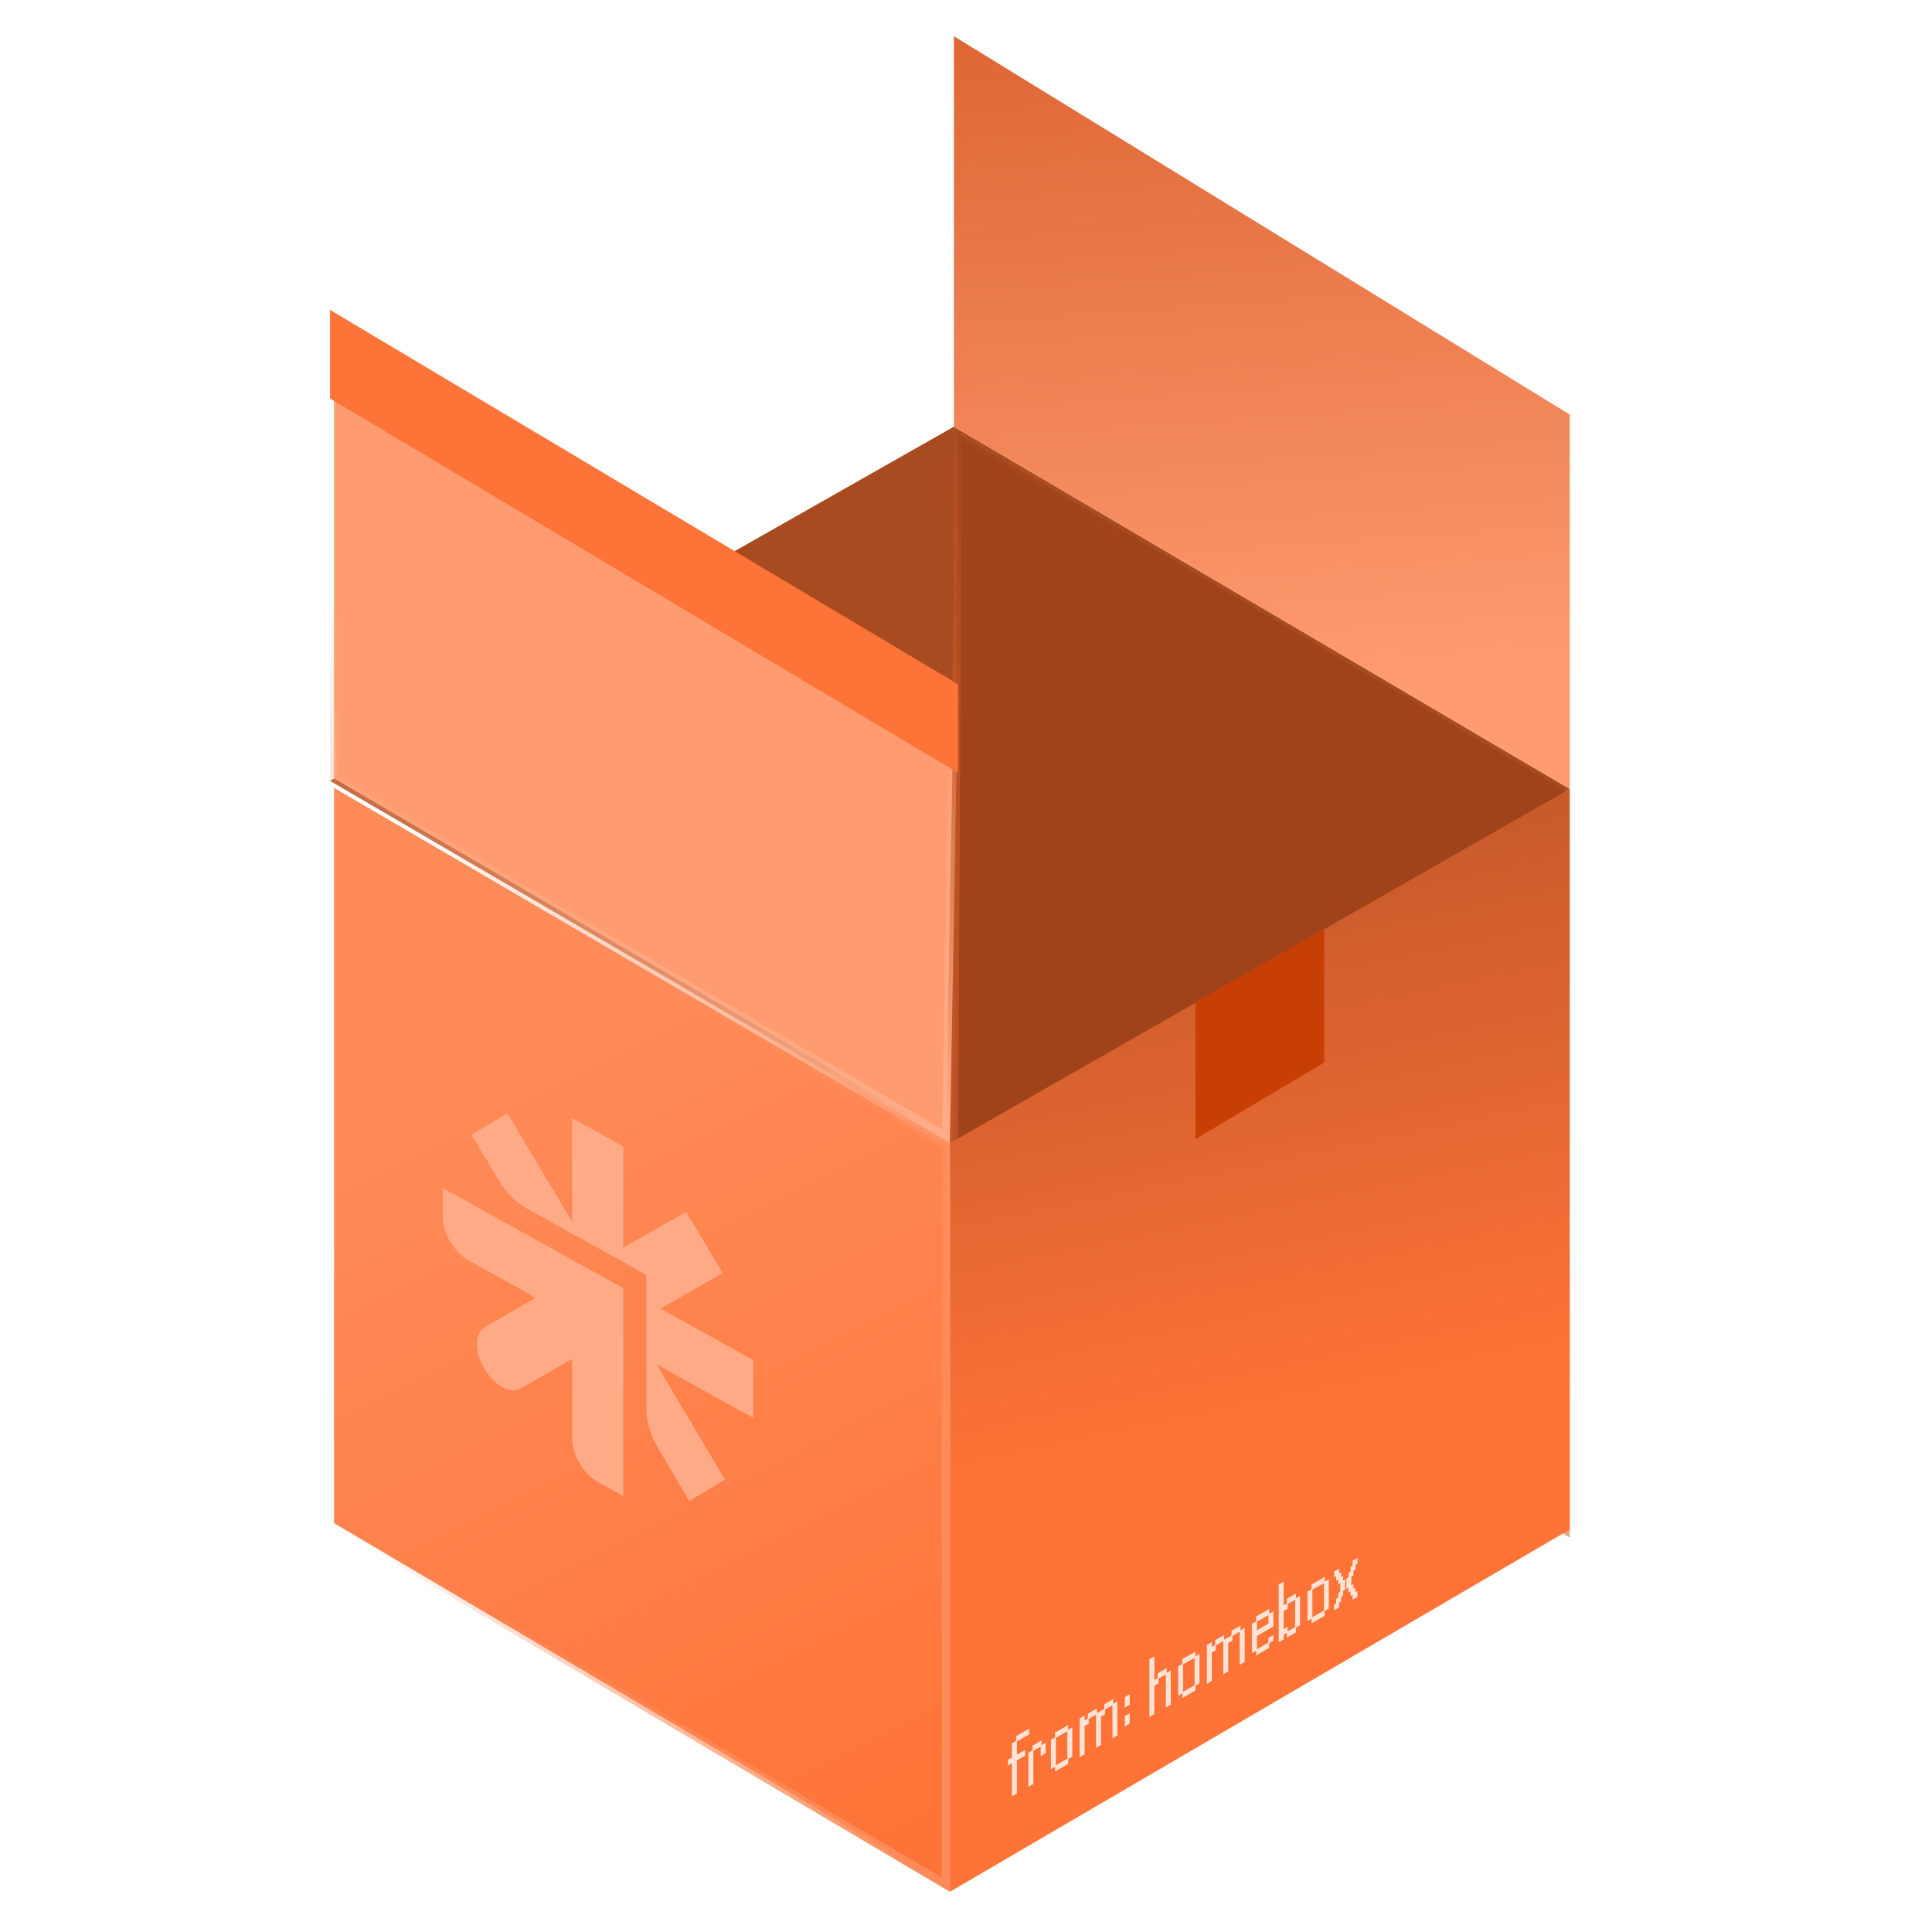
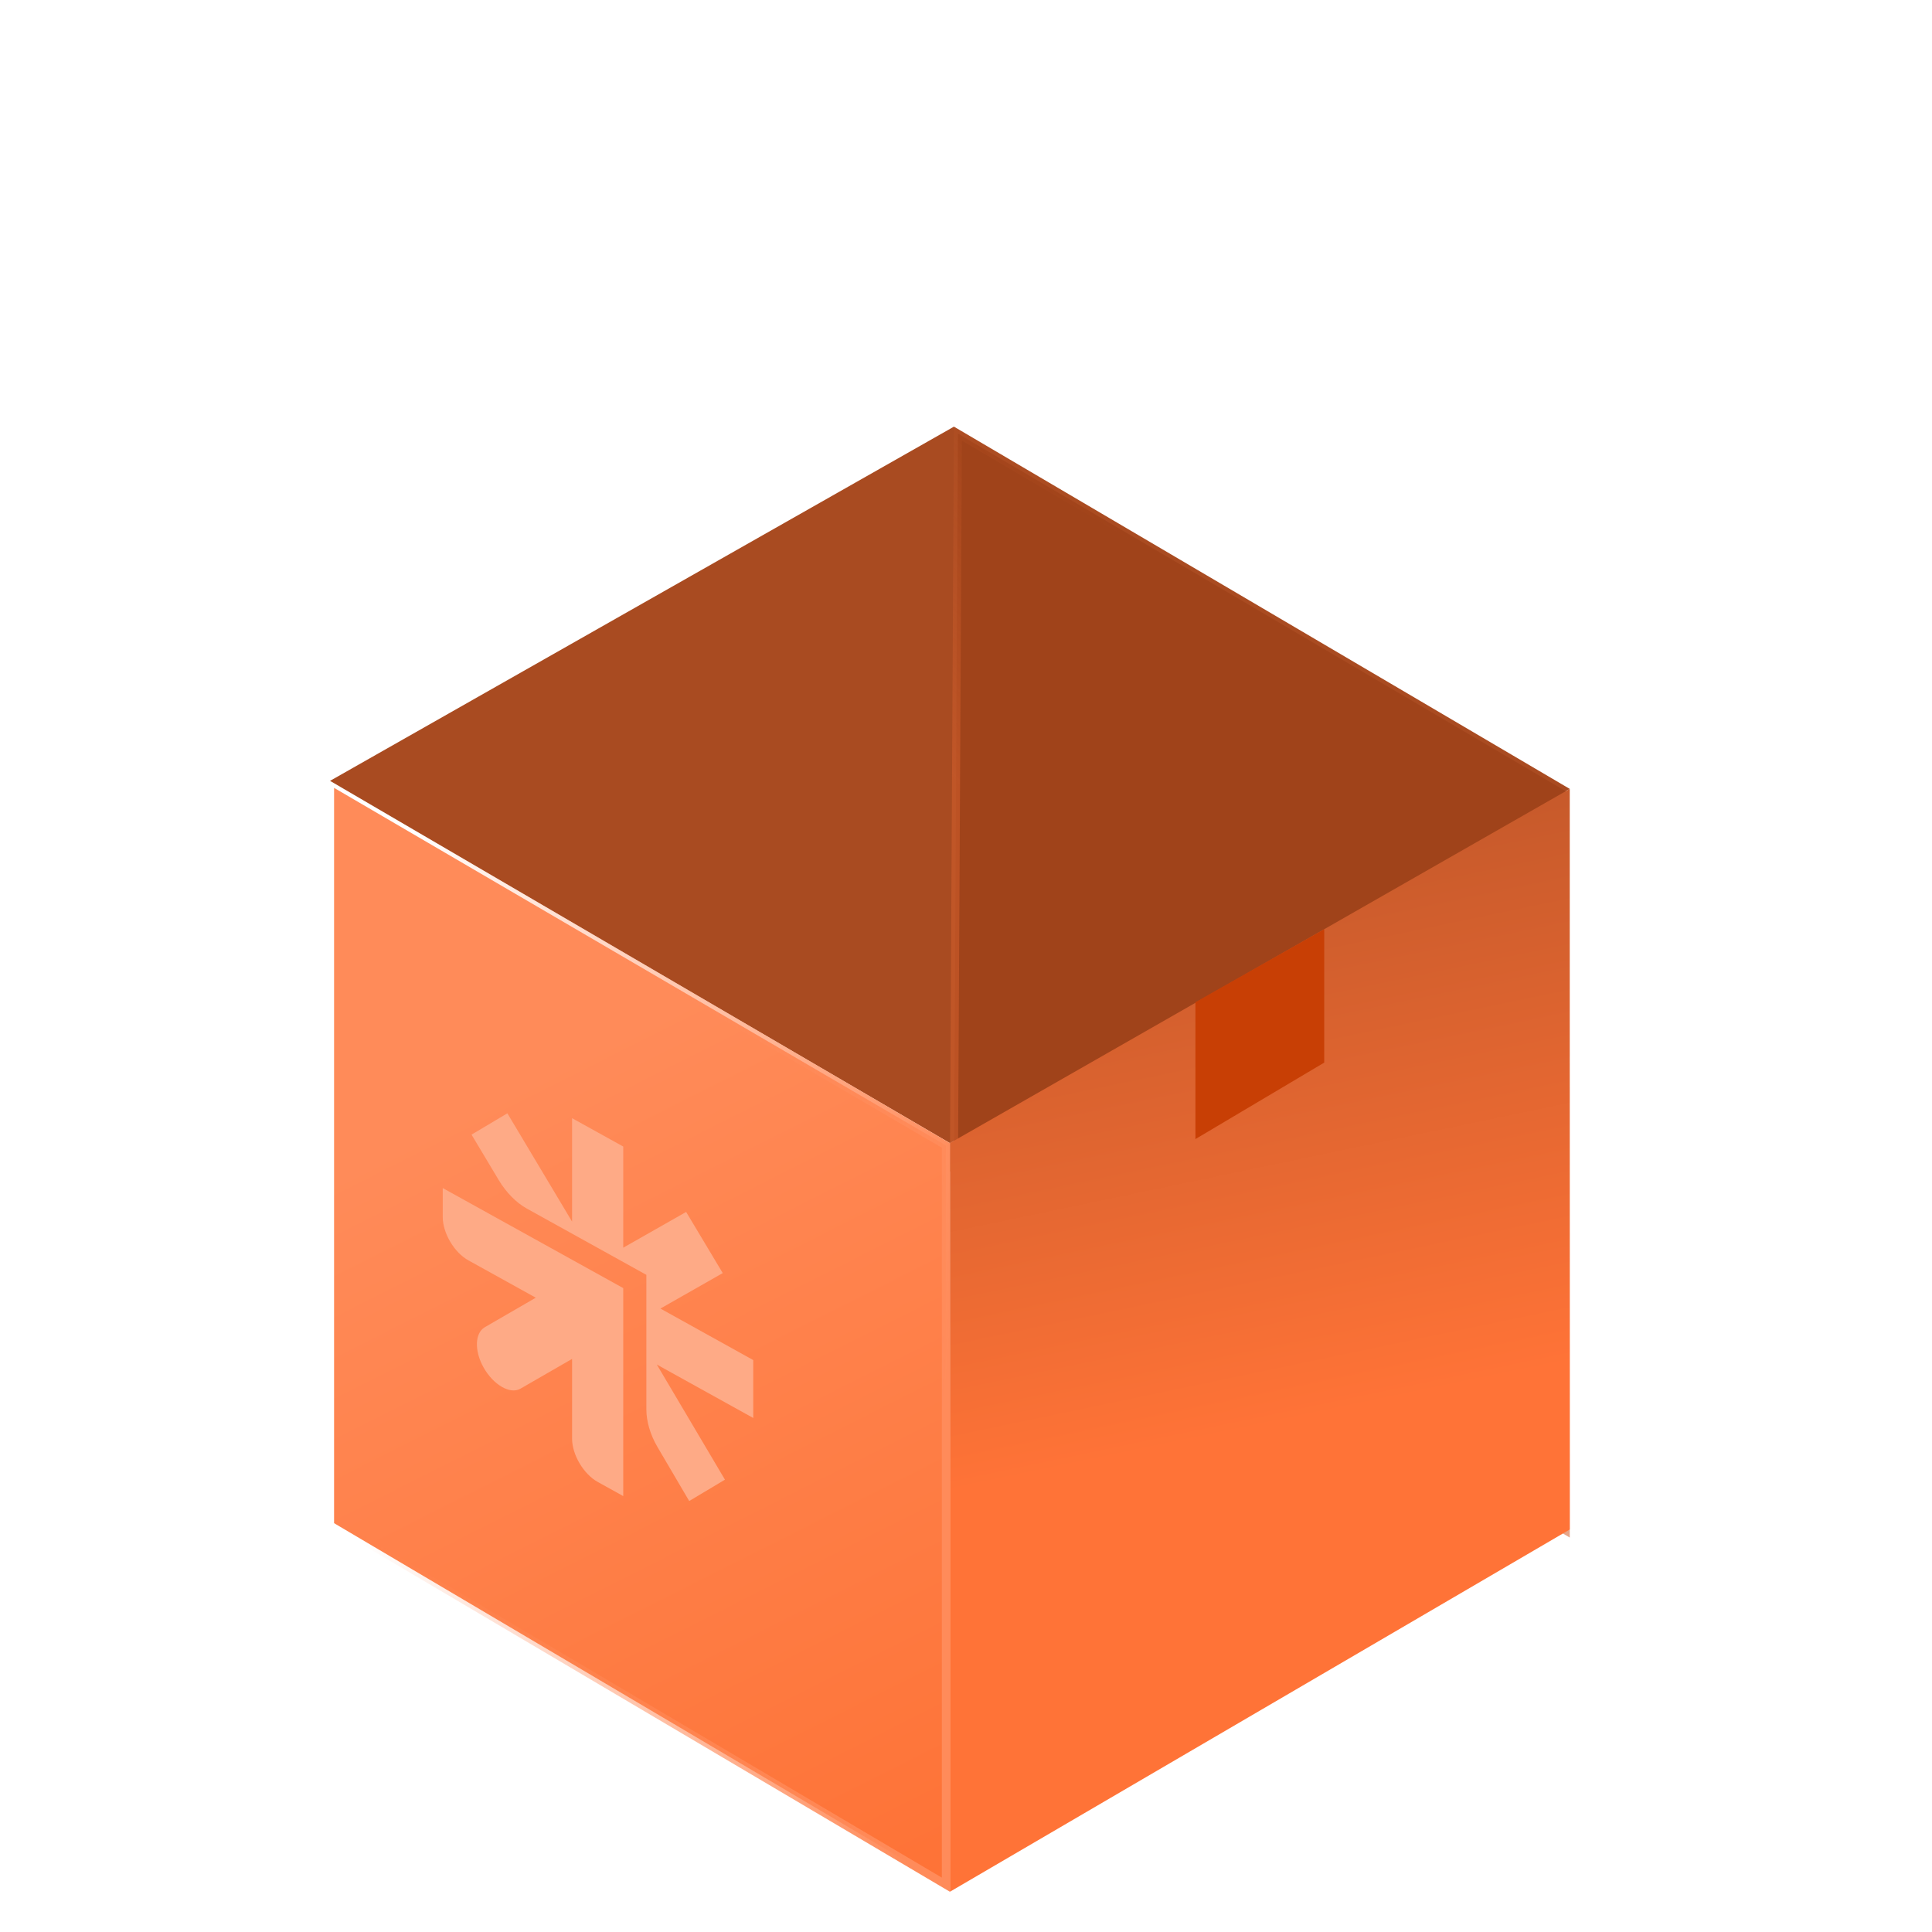
<svg xmlns="http://www.w3.org/2000/svg" width="240" height="240" viewBox="0 0 240 240" fill="none">
  <path d="M41 97L118.5 53L195 98L118 142L41 97Z" fill="#A94B21" />
  <path d="M194.5 98.285V190.123L118.501 145.215L118.995 53.871L194.5 98.285Z" fill="#A0431A" stroke="url(#paint0_linear_1861_3105)" />
-   <path d="M118.494 85.28L117.515 141.137L41.5 96.713V39.38L118.494 85.28Z" fill="#FF9B70" stroke="url(#paint1_linear_1861_3105)" />
-   <path d="M195 51.5L118.5 4.5V53L195 98V51.5Z" fill="url(#paint2_linear_1861_3105)" />
-   <path d="M119 96L41 49.5V38.5L119 85V96Z" fill="#FE7337" />
  <path d="M118 235V142L195 98V190L118 235Z" fill="url(#paint3_linear_1861_3105)" />
  <path d="M117.5 142.286V234.123L41.5 189.214V97.871L117.5 142.286Z" fill="url(#paint4_linear_1861_3105)" stroke="url(#paint5_linear_1861_3105)" />
  <g filter="url(#filter0_i_1861_3105)">
    <path d="M172 199V186L121 215V229.5L172 199Z" fill="#FF7337" />
  </g>
  <path d="M164.5 132V115.43L148.5 124.5V141.5L164.5 132Z" fill="#C83F05" />
-   <path opacity="0.8" d="M125.713 223.147C125.713 223.147 125.713 223.112 125.713 223.04V222.794V222.548V222.441L125.806 222.388L126.019 222.265L126.232 222.142L126.325 222.088C126.325 222.088 126.325 222.124 126.325 222.195V222.441V222.687V222.794C126.325 222.794 126.294 222.812 126.232 222.847L126.019 222.971L125.806 223.094L125.713 223.147ZM125.713 222.559C125.713 222.559 125.713 222.523 125.713 222.452V222.206V221.96V221.853L125.806 221.8L126.019 221.676L126.232 221.553L126.325 221.5C126.325 221.5 126.325 221.536 126.325 221.607V221.853V222.099V222.206C126.325 222.206 126.294 222.224 126.232 222.259L126.019 222.382L125.806 222.506L125.713 222.559ZM125.713 221.971C125.713 221.971 125.713 221.935 125.713 221.864V221.618V221.371V221.265L125.806 221.211L126.019 221.088L126.232 220.965L126.325 220.912C126.325 220.912 126.325 220.947 126.325 221.018V221.265V221.511V221.618C126.325 221.618 126.294 221.635 126.232 221.671L126.019 221.794L125.806 221.917L125.713 221.971ZM125.713 221.382C125.713 221.382 125.713 221.347 125.713 221.276V221.029V220.783V220.676L125.806 220.623L126.019 220.5L126.232 220.377L126.325 220.324C126.325 220.324 126.325 220.359 126.325 220.43V220.676V220.923V221.029C126.325 221.029 126.294 221.047 126.232 221.083L126.019 221.206L125.806 221.329L125.713 221.382ZM125.713 220.794C125.713 220.794 125.713 220.759 125.713 220.687V220.441V220.195V220.088L125.806 220.035L126.019 219.912L126.232 219.789L126.325 219.735C126.325 219.735 126.325 219.771 126.325 219.842V220.088V220.335V220.441C126.325 220.441 126.294 220.459 126.232 220.494L126.019 220.618L125.806 220.741L125.713 220.794ZM125.713 220.206C125.713 220.206 125.713 220.17 125.713 220.099V219.853V219.607V219.5L125.806 219.447L126.019 219.324L126.232 219.2L126.325 219.147C126.325 219.147 126.325 219.183 126.325 219.254V219.5V219.746V219.853C126.325 219.853 126.294 219.871 126.232 219.906L126.019 220.029L125.806 220.153L125.713 220.206ZM125.713 219.618C125.713 219.618 125.713 219.582 125.713 219.511V219.265V219.018V218.912L125.806 218.858L126.019 218.735L126.232 218.612L126.325 218.559C126.325 218.559 126.325 218.594 126.325 218.665V218.912V219.158V219.265C126.325 219.265 126.294 219.282 126.232 219.318L126.019 219.441L125.806 219.564L125.713 219.618ZM125.204 219.324C125.204 219.324 125.204 219.288 125.204 219.217V218.971V218.724V218.618L125.296 218.564L125.509 218.441L125.723 218.318L125.815 218.265C125.815 218.265 125.815 218.3 125.815 218.371V218.618V218.864V218.971C125.815 218.971 125.784 218.988 125.723 219.024L125.509 219.147L125.296 219.27L125.204 219.324ZM125.713 219.029C125.713 219.029 125.713 218.994 125.713 218.923V218.676V218.43V218.324L125.806 218.27L126.019 218.147L126.232 218.024L126.325 217.971C126.325 217.971 126.325 218.006 126.325 218.077V218.324V218.57V218.676C126.325 218.676 126.294 218.694 126.232 218.73L126.019 218.853L125.806 218.976L125.713 219.029ZM126.223 218.735C126.223 218.735 126.223 218.7 126.223 218.629V218.382V218.136V218.029L126.315 217.976L126.528 217.853L126.742 217.73L126.834 217.676C126.834 217.676 126.834 217.712 126.834 217.783V218.029V218.276V218.382C126.834 218.382 126.803 218.4 126.742 218.436L126.528 218.559L126.315 218.682L126.223 218.735ZM126.732 218.441C126.732 218.441 126.732 218.406 126.732 218.335V218.088V217.842V217.735L126.824 217.682L127.038 217.559L127.251 217.436L127.343 217.382C127.343 217.382 127.343 217.418 127.343 217.489V217.735V217.982V218.088C127.343 218.088 127.313 218.106 127.251 218.142L127.038 218.265L126.824 218.388L126.732 218.441ZM125.713 218.441C125.713 218.441 125.713 218.406 125.713 218.335V218.088V217.842V217.735L125.806 217.682L126.019 217.559L126.232 217.436L126.325 217.382C126.325 217.382 126.325 217.418 126.325 217.489V217.735V217.982V218.088C126.325 218.088 126.294 218.106 126.232 218.142L126.019 218.265L125.806 218.388L125.713 218.441ZM125.713 217.853C125.713 217.853 125.713 217.817 125.713 217.746V217.5V217.254V217.147L125.806 217.094L126.019 216.971L126.232 216.847L126.325 216.794C126.325 216.794 126.325 216.83 126.325 216.901V217.147V217.393V217.5C126.325 217.5 126.294 217.518 126.232 217.553L126.019 217.676L125.806 217.8L125.713 217.853ZM125.713 217.265C125.713 217.265 125.713 217.229 125.713 217.158V216.912V216.665V216.559L125.806 216.506L126.019 216.382L126.232 216.259L126.325 216.206C126.325 216.206 126.325 216.241 126.325 216.312V216.559V216.805V216.912C126.325 216.912 126.294 216.93 126.232 216.965L126.019 217.088L125.806 217.211L125.713 217.265ZM126.223 216.382C126.223 216.382 126.223 216.347 126.223 216.276V216.029V215.783V215.676L126.315 215.623L126.528 215.5L126.742 215.377L126.834 215.324C126.834 215.324 126.834 215.359 126.834 215.43V215.676V215.923V216.029C126.834 216.029 126.803 216.047 126.742 216.083L126.528 216.206L126.315 216.329L126.223 216.382ZM126.732 216.088C126.732 216.088 126.732 216.053 126.732 215.982V215.735V215.489V215.382L126.824 215.329L127.038 215.206L127.251 215.083L127.343 215.029C127.343 215.029 127.343 215.065 127.343 215.136V215.382V215.629V215.735C127.343 215.735 127.313 215.753 127.251 215.789L127.038 215.912L126.824 216.035L126.732 216.088ZM127.241 215.794C127.241 215.794 127.241 215.759 127.241 215.687V215.441V215.195V215.088L127.334 215.035L127.547 214.912L127.76 214.789L127.853 214.735C127.853 214.735 127.853 214.771 127.853 214.842V215.088V215.335V215.441C127.853 215.441 127.822 215.459 127.76 215.494L127.547 215.618L127.334 215.741L127.241 215.794ZM127.75 221.971C127.75 221.971 127.75 221.935 127.75 221.864V221.618V221.372V221.265L127.843 221.212L128.056 221.089L128.269 220.965L128.362 220.912C128.362 220.912 128.362 220.948 128.362 221.019V221.265V221.511V221.618C128.362 221.618 128.331 221.636 128.269 221.671L128.056 221.794L127.843 221.918L127.75 221.971ZM127.75 221.383C127.75 221.383 127.75 221.347 127.75 221.276V221.03V220.783V220.677L127.843 220.623L128.056 220.5L128.269 220.377L128.362 220.324C128.362 220.324 128.362 220.359 128.362 220.43V220.677V220.923V221.03C128.362 221.03 128.331 221.047 128.269 221.083L128.056 221.206L127.843 221.329L127.75 221.383ZM127.75 220.794C127.75 220.794 127.75 220.759 127.75 220.688V220.441V220.195V220.089L127.843 220.035L128.056 219.912L128.269 219.789L128.362 219.736C128.362 219.736 128.362 219.771 128.362 219.842V220.089V220.335V220.441C128.362 220.441 128.331 220.459 128.269 220.495L128.056 220.618L127.843 220.741L127.75 220.794ZM127.75 220.206C127.75 220.206 127.75 220.171 127.75 220.1V219.853V219.607V219.5L127.843 219.447L128.056 219.324L128.269 219.201L128.362 219.147C128.362 219.147 128.362 219.183 128.362 219.254V219.5V219.747V219.853C128.362 219.853 128.331 219.871 128.269 219.907L128.056 220.03L127.843 220.153L127.75 220.206ZM127.75 219.618C127.75 219.618 127.75 219.582 127.75 219.511V219.265V219.019V218.912L127.843 218.859L128.056 218.736L128.269 218.612L128.362 218.559C128.362 218.559 128.362 218.595 128.362 218.666V218.912V219.158V219.265C128.362 219.265 128.331 219.283 128.269 219.318L128.056 219.441L127.843 219.565L127.75 219.618ZM127.75 219.03C127.75 219.03 127.75 218.994 127.75 218.923V218.677V218.43V218.324L127.843 218.271L128.056 218.147L128.269 218.024L128.362 217.971C128.362 217.971 128.362 218.006 128.362 218.077V218.324V218.57V218.677C128.362 218.677 128.331 218.695 128.269 218.73L128.056 218.853L127.843 218.976L127.75 219.03ZM129.279 218.147C129.279 218.147 129.279 218.112 129.279 218.041V217.794V217.548V217.441L129.371 217.388L129.584 217.265L129.798 217.142L129.89 217.089C129.89 217.089 129.89 217.124 129.89 217.195V217.441V217.688V217.794C129.89 217.794 129.859 217.812 129.798 217.848L129.584 217.971L129.371 218.094L129.279 218.147ZM127.75 218.441C127.75 218.441 127.75 218.406 127.75 218.335V218.089V217.842V217.736L127.843 217.682L128.056 217.559L128.269 217.436L128.362 217.383C128.362 217.383 128.362 217.418 128.362 217.489V217.736V217.982V218.089C128.362 218.089 128.331 218.106 128.269 218.142L128.056 218.265L127.843 218.388L127.75 218.441ZM129.279 217.559C129.279 217.559 129.279 217.524 129.279 217.452V217.206V216.96V216.853L129.371 216.8L129.584 216.677L129.798 216.554L129.89 216.5C129.89 216.5 129.89 216.536 129.89 216.607V216.853V217.1V217.206C129.89 217.206 129.859 217.224 129.798 217.259L129.584 217.383L129.371 217.506L129.279 217.559ZM128.26 217.559C128.26 217.559 128.26 217.524 128.26 217.452V217.206V216.96V216.853L128.352 216.8L128.565 216.677L128.779 216.554L128.871 216.5C128.871 216.5 128.871 216.536 128.871 216.607V216.853V217.1V217.206C128.871 217.206 128.84 217.224 128.779 217.259L128.565 217.383L128.352 217.506L128.26 217.559ZM128.769 217.265C128.769 217.265 128.769 217.229 128.769 217.158V216.912V216.666V216.559L128.862 216.506L129.075 216.383L129.288 216.259L129.381 216.206C129.381 216.206 129.381 216.242 129.381 216.313V216.559V216.805V216.912C129.381 216.912 129.35 216.93 129.288 216.965L129.075 217.089L128.862 217.212L128.769 217.265ZM131.059 220.061C131.059 220.061 131.059 220.025 131.059 219.954V219.708V219.461V219.355L131.152 219.301L131.365 219.178L131.578 219.055L131.671 219.002C131.671 219.002 131.671 219.037 131.671 219.108V219.355V219.601V219.708C131.671 219.708 131.64 219.725 131.578 219.761L131.365 219.884L131.152 220.007L131.059 220.061ZM131.569 219.766C131.569 219.766 131.569 219.731 131.569 219.66V219.413V219.167V219.061L131.661 219.007L131.874 218.884L132.088 218.761L132.18 218.708C132.18 218.708 132.18 218.743 132.18 218.814V219.061V219.307V219.413C132.18 219.413 132.149 219.431 132.088 219.467L131.874 219.59L131.661 219.713L131.569 219.766ZM132.078 219.472C132.078 219.472 132.078 219.437 132.078 219.366V219.119V218.873V218.766L132.17 218.713L132.384 218.59L132.597 218.467L132.689 218.413C132.689 218.413 132.689 218.449 132.689 218.52V218.766V219.013V219.119C132.689 219.119 132.659 219.137 132.597 219.173L132.384 219.296L132.17 219.419L132.078 219.472ZM130.55 219.766C130.55 219.766 130.55 219.731 130.55 219.66V219.413V219.167V219.061L130.642 219.007L130.855 218.884L131.069 218.761L131.161 218.708C131.161 218.708 131.161 218.743 131.161 218.814V219.061V219.307V219.413C131.161 219.413 131.13 219.431 131.069 219.467L130.855 219.59L130.642 219.713L130.55 219.766ZM132.587 218.59C132.587 218.59 132.587 218.554 132.587 218.483V218.237V217.991V217.884L132.68 217.831L132.893 217.708L133.106 217.584L133.199 217.531C133.199 217.531 133.199 217.567 133.199 217.638V217.884V218.13V218.237C133.199 218.237 133.168 218.255 133.106 218.29L132.893 218.413L132.68 218.537L132.587 218.59ZM130.55 219.178C130.55 219.178 130.55 219.143 130.55 219.072V218.825V218.579V218.472L130.642 218.419L130.855 218.296L131.069 218.173L131.161 218.119C131.161 218.119 131.161 218.155 131.161 218.226V218.472V218.719V218.825C131.161 218.825 131.13 218.843 131.069 218.879L130.855 219.002L130.642 219.125L130.55 219.178ZM132.587 218.002C132.587 218.002 132.587 217.966 132.587 217.895V217.649V217.402V217.296L132.68 217.243L132.893 217.119L133.106 216.996L133.199 216.943C133.199 216.943 133.199 216.978 133.199 217.05V217.296V217.542V217.649C133.199 217.649 133.168 217.667 133.106 217.702L132.893 217.825L132.68 217.948L132.587 218.002ZM130.55 218.59C130.55 218.59 130.55 218.554 130.55 218.483V218.237V217.991V217.884L130.642 217.831L130.855 217.708L131.069 217.584L131.161 217.531C131.161 217.531 131.161 217.567 131.161 217.638V217.884V218.13V218.237C131.161 218.237 131.13 218.255 131.069 218.29L130.855 218.413L130.642 218.537L130.55 218.59ZM132.587 217.413C132.587 217.413 132.587 217.378 132.587 217.307V217.061V216.814V216.708L132.68 216.654L132.893 216.531L133.106 216.408L133.199 216.355C133.199 216.355 133.199 216.39 133.199 216.461V216.708V216.954V217.061C133.199 217.061 133.168 217.078 133.106 217.114L132.893 217.237L132.68 217.36L132.587 217.413ZM130.55 218.002C130.55 218.002 130.55 217.966 130.55 217.895V217.649V217.402V217.296L130.642 217.243L130.855 217.119L131.069 216.996L131.161 216.943C131.161 216.943 131.161 216.978 131.161 217.05V217.296V217.542V217.649C131.161 217.649 131.13 217.667 131.069 217.702L130.855 217.825L130.642 217.948L130.55 218.002ZM132.587 216.825C132.587 216.825 132.587 216.79 132.587 216.719V216.472V216.226V216.119L132.68 216.066L132.893 215.943L133.106 215.82L133.199 215.766C133.199 215.766 133.199 215.802 133.199 215.873V216.119V216.366V216.472C133.199 216.472 133.168 216.49 133.106 216.526L132.893 216.649L132.68 216.772L132.587 216.825ZM130.55 217.413C130.55 217.413 130.55 217.378 130.55 217.307V217.061V216.814V216.708L130.642 216.654L130.855 216.531L131.069 216.408L131.161 216.355C131.161 216.355 131.161 216.39 131.161 216.461V216.708V216.954V217.061C131.161 217.061 131.13 217.078 131.069 217.114L130.855 217.237L130.642 217.36L130.55 217.413ZM132.587 216.237C132.587 216.237 132.587 216.201 132.587 216.13V215.884V215.638V215.531L132.68 215.478L132.893 215.355L133.106 215.232L133.199 215.178C133.199 215.178 133.199 215.214 133.199 215.285V215.531V215.777V215.884C133.199 215.884 133.168 215.902 133.106 215.937L132.893 216.061L132.68 216.184L132.587 216.237ZM130.55 216.825C130.55 216.825 130.55 216.79 130.55 216.719V216.472V216.226V216.119L130.642 216.066L130.855 215.943L131.069 215.82L131.161 215.766C131.161 215.766 131.161 215.802 131.161 215.873V216.119V216.366V216.472C131.161 216.472 131.13 216.49 131.069 216.526L130.855 216.649L130.642 216.772L130.55 216.825ZM132.587 215.649C132.587 215.649 132.587 215.613 132.587 215.542V215.296V215.05V214.943L132.68 214.89L132.893 214.766L133.106 214.643L133.199 214.59C133.199 214.59 133.199 214.625 133.199 214.697V214.943V215.189V215.296C133.199 215.296 133.168 215.314 133.106 215.349L132.893 215.472L132.68 215.595L132.587 215.649ZM131.059 215.943C131.059 215.943 131.059 215.907 131.059 215.836V215.59V215.344V215.237L131.152 215.184L131.365 215.061L131.578 214.937L131.671 214.884C131.671 214.884 131.671 214.92 131.671 214.991V215.237V215.483V215.59C131.671 215.59 131.64 215.608 131.578 215.643L131.365 215.766L131.152 215.89L131.059 215.943ZM131.569 215.649C131.569 215.649 131.569 215.613 131.569 215.542V215.296V215.05V214.943L131.661 214.89L131.874 214.766L132.088 214.643L132.18 214.59C132.18 214.59 132.18 214.625 132.18 214.697V214.943V215.189V215.296C132.18 215.296 132.149 215.314 132.088 215.349L131.874 215.472L131.661 215.595L131.569 215.649ZM132.078 215.355C132.078 215.355 132.078 215.319 132.078 215.248V215.002V214.755V214.649L132.17 214.595L132.384 214.472L132.597 214.349L132.689 214.296C132.689 214.296 132.689 214.331 132.689 214.402V214.649V214.895V215.002C132.689 215.002 132.659 215.019 132.597 215.055L132.384 215.178L132.17 215.301L132.078 215.355ZM134.119 218.294C134.119 218.294 134.119 218.259 134.119 218.187V217.941V217.695V217.588L134.211 217.535L134.424 217.412L134.638 217.289L134.73 217.235C134.73 217.235 134.73 217.271 134.73 217.342V217.588V217.835V217.941C134.73 217.941 134.699 217.959 134.638 217.994L134.424 218.118L134.211 218.241L134.119 218.294ZM136.156 217.118C136.156 217.118 136.156 217.082 136.156 217.011V216.765V216.518V216.412L136.249 216.358L136.462 216.235L136.675 216.112L136.768 216.059C136.768 216.059 136.768 216.094 136.768 216.165V216.412V216.658V216.765C136.768 216.765 136.737 216.782 136.675 216.818L136.462 216.941L136.249 217.064L136.156 217.118ZM138.194 215.941C138.194 215.941 138.194 215.906 138.194 215.835V215.588V215.342V215.235L138.286 215.182L138.5 215.059L138.713 214.936L138.805 214.882C138.805 214.882 138.805 214.918 138.805 214.989V215.235V215.482V215.588C138.805 215.588 138.775 215.606 138.713 215.642L138.5 215.765L138.286 215.888L138.194 215.941ZM134.119 217.706C134.119 217.706 134.119 217.67 134.119 217.599V217.353V217.107V217L134.211 216.947L134.424 216.824L134.638 216.7L134.73 216.647C134.73 216.647 134.73 216.683 134.73 216.754V217V217.246V217.353C134.73 217.353 134.699 217.371 134.638 217.406L134.424 217.529L134.211 217.653L134.119 217.706ZM136.156 216.529C136.156 216.529 136.156 216.494 136.156 216.423V216.176V215.93V215.824L136.249 215.77L136.462 215.647L136.675 215.524L136.768 215.471C136.768 215.471 136.768 215.506 136.768 215.577V215.824V216.07V216.176C136.768 216.176 136.737 216.194 136.675 216.23L136.462 216.353L136.249 216.476L136.156 216.529ZM138.194 215.353C138.194 215.353 138.194 215.317 138.194 215.246V215V214.754V214.647L138.286 214.594L138.5 214.471L138.713 214.347L138.805 214.294C138.805 214.294 138.805 214.33 138.805 214.401V214.647V214.893V215C138.805 215 138.775 215.018 138.713 215.053L138.5 215.176L138.286 215.3L138.194 215.353ZM134.119 217.118C134.119 217.118 134.119 217.082 134.119 217.011V216.765V216.518V216.412L134.211 216.358L134.424 216.235L134.638 216.112L134.73 216.059C134.73 216.059 134.73 216.094 134.73 216.165V216.412V216.658V216.765C134.73 216.765 134.699 216.782 134.638 216.818L134.424 216.941L134.211 217.064L134.119 217.118ZM136.156 215.941C136.156 215.941 136.156 215.906 136.156 215.835V215.588V215.342V215.235L136.249 215.182L136.462 215.059L136.675 214.936L136.768 214.882C136.768 214.882 136.768 214.918 136.768 214.989V215.235V215.482V215.588C136.768 215.588 136.737 215.606 136.675 215.642L136.462 215.765L136.249 215.888L136.156 215.941ZM138.194 214.765C138.194 214.765 138.194 214.729 138.194 214.658V214.412V214.165V214.059L138.286 214.006L138.5 213.882L138.713 213.759L138.805 213.706C138.805 213.706 138.805 213.741 138.805 213.812V214.059V214.305V214.412C138.805 214.412 138.775 214.43 138.713 214.465L138.5 214.588L138.286 214.711L138.194 214.765ZM134.119 216.529C134.119 216.529 134.119 216.494 134.119 216.423V216.176V215.93V215.824L134.211 215.77L134.424 215.647L134.638 215.524L134.73 215.471C134.73 215.471 134.73 215.506 134.73 215.577V215.824V216.07V216.176C134.73 216.176 134.699 216.194 134.638 216.23L134.424 216.353L134.211 216.476L134.119 216.529ZM136.156 215.353C136.156 215.353 136.156 215.317 136.156 215.246V215V214.754V214.647L136.249 214.594L136.462 214.471L136.675 214.347L136.768 214.294C136.768 214.294 136.768 214.33 136.768 214.401V214.647V214.893V215C136.768 215 136.737 215.018 136.675 215.053L136.462 215.176L136.249 215.3L136.156 215.353ZM138.194 214.176C138.194 214.176 138.194 214.141 138.194 214.07V213.824V213.577V213.471L138.286 213.417L138.5 213.294L138.713 213.171L138.805 213.118C138.805 213.118 138.805 213.153 138.805 213.224V213.471V213.717V213.824C138.805 213.824 138.775 213.841 138.713 213.877L138.5 214L138.286 214.123L138.194 214.176ZM134.119 215.941C134.119 215.941 134.119 215.906 134.119 215.835V215.588V215.342V215.235L134.211 215.182L134.424 215.059L134.638 214.936L134.73 214.882C134.73 214.882 134.73 214.918 134.73 214.989V215.235V215.482V215.588C134.73 215.588 134.699 215.606 134.638 215.642L134.424 215.765L134.211 215.888L134.119 215.941ZM136.156 214.765C136.156 214.765 136.156 214.729 136.156 214.658V214.412V214.165V214.059L136.249 214.006L136.462 213.882L136.675 213.759L136.768 213.706C136.768 213.706 136.768 213.741 136.768 213.812V214.059V214.305V214.412C136.768 214.412 136.737 214.43 136.675 214.465L136.462 214.588L136.249 214.711L136.156 214.765ZM138.194 213.588C138.194 213.588 138.194 213.553 138.194 213.482V213.235V212.989V212.882L138.286 212.829L138.5 212.706L138.713 212.583L138.805 212.529C138.805 212.529 138.805 212.565 138.805 212.636V212.882V213.129V213.235C138.805 213.235 138.775 213.253 138.713 213.289L138.5 213.412L138.286 213.535L138.194 213.588ZM134.119 215.353C134.119 215.353 134.119 215.317 134.119 215.246V215V214.754V214.647L134.211 214.594L134.424 214.471L134.638 214.347L134.73 214.294C134.73 214.294 134.73 214.33 134.73 214.401V214.647V214.893V215C134.73 215 134.699 215.018 134.638 215.053L134.424 215.176L134.211 215.3L134.119 215.353ZM136.156 214.176C136.156 214.176 136.156 214.141 136.156 214.07V213.824V213.577V213.471L136.249 213.417L136.462 213.294L136.675 213.171L136.768 213.118C136.768 213.118 136.768 213.153 136.768 213.224V213.471V213.717V213.824C136.768 213.824 136.737 213.841 136.675 213.877L136.462 214L136.249 214.123L136.156 214.176ZM138.194 213C138.194 213 138.194 212.964 138.194 212.893V212.647V212.401V212.294L138.286 212.241L138.5 212.118L138.713 211.994L138.805 211.941C138.805 211.941 138.805 211.977 138.805 212.048V212.294V212.54V212.647C138.805 212.647 138.775 212.665 138.713 212.7L138.5 212.824L138.286 212.947L138.194 213ZM134.119 214.765C134.119 214.765 134.119 214.729 134.119 214.658V214.412V214.165V214.059L134.211 214.006L134.424 213.882L134.638 213.759L134.73 213.706C134.73 213.706 134.73 213.741 134.73 213.812V214.059V214.305V214.412C134.73 214.412 134.699 214.43 134.638 214.465L134.424 214.588L134.211 214.711L134.119 214.765ZM134.628 214.471C134.628 214.471 134.628 214.435 134.628 214.364V214.118V213.871V213.765L134.72 213.711L134.934 213.588L135.147 213.465L135.239 213.412C135.239 213.412 135.239 213.447 135.239 213.518V213.765V214.011V214.118C135.239 214.118 135.209 214.135 135.147 214.171L134.934 214.294L134.72 214.417L134.628 214.471ZM136.156 213.588C136.156 213.588 136.156 213.553 136.156 213.482V213.235V212.989V212.882L136.249 212.829L136.462 212.706L136.675 212.583L136.768 212.529C136.768 212.529 136.768 212.565 136.768 212.636V212.882V213.129V213.235C136.768 213.235 136.737 213.253 136.675 213.289L136.462 213.412L136.249 213.535L136.156 213.588ZM136.666 213.294C136.666 213.294 136.666 213.259 136.666 213.187V212.941V212.695V212.588L136.758 212.535L136.972 212.412L137.185 212.289L137.277 212.235C137.277 212.235 137.277 212.271 137.277 212.342V212.588V212.835V212.941C137.277 212.941 137.246 212.959 137.185 212.994L136.972 213.118L136.758 213.241L136.666 213.294ZM138.194 212.412C138.194 212.412 138.194 212.376 138.194 212.305V212.059V211.812V211.706L138.286 211.653L138.5 211.529L138.713 211.406L138.805 211.353C138.805 211.353 138.805 211.388 138.805 211.46V211.706V211.952V212.059C138.805 212.059 138.775 212.077 138.713 212.112L138.5 212.235L138.286 212.358L138.194 212.412ZM134.119 214.176C134.119 214.176 134.119 214.141 134.119 214.07V213.824V213.577V213.471L134.211 213.417L134.424 213.294L134.638 213.171L134.73 213.118C134.73 213.118 134.73 213.153 134.73 213.224V213.471V213.717V213.824C134.73 213.824 134.699 213.841 134.638 213.877L134.424 214L134.211 214.123L134.119 214.176ZM135.138 213.588C135.138 213.588 135.138 213.553 135.138 213.482V213.235V212.989V212.882L135.23 212.829L135.443 212.706L135.657 212.583L135.749 212.529C135.749 212.529 135.749 212.565 135.749 212.636V212.882V213.129V213.235C135.749 213.235 135.718 213.253 135.657 213.289L135.443 213.412L135.23 213.535L135.138 213.588ZM135.647 213.294C135.647 213.294 135.647 213.259 135.647 213.187V212.941V212.695V212.588L135.739 212.535L135.953 212.412L136.166 212.289L136.258 212.235C136.258 212.235 136.258 212.271 136.258 212.342V212.588V212.835V212.941C136.258 212.941 136.228 212.959 136.166 212.994L135.953 213.118L135.739 213.241L135.647 213.294ZM137.175 212.412C137.175 212.412 137.175 212.376 137.175 212.305V212.059V211.812V211.706L137.268 211.653L137.481 211.529L137.694 211.406L137.787 211.353C137.787 211.353 137.787 211.388 137.787 211.46V211.706V211.952V212.059C137.787 212.059 137.756 212.077 137.694 212.112L137.481 212.235L137.268 212.358L137.175 212.412ZM137.685 212.118C137.685 212.118 137.685 212.082 137.685 212.011V211.765V211.518V211.412L137.777 211.358L137.99 211.235L138.204 211.112L138.296 211.059C138.296 211.059 138.296 211.094 138.296 211.165V211.412V211.658V211.765C138.296 211.765 138.265 211.782 138.204 211.818L137.99 211.941L137.777 212.064L137.685 212.118ZM139.726 214.469C139.726 214.469 139.726 214.433 139.726 214.362V214.116V213.869V213.763L139.818 213.709L140.032 213.586L140.245 213.463L140.337 213.41C140.337 213.41 140.337 213.445 140.337 213.516V213.763V214.009V214.116C140.337 214.116 140.306 214.133 140.245 214.169L140.032 214.292L139.818 214.415L139.726 214.469ZM139.726 213.88C139.726 213.88 139.726 213.845 139.726 213.774V213.527V213.281V213.174L139.818 213.121L140.032 212.998L140.245 212.875L140.337 212.822C140.337 212.822 140.337 212.857 140.337 212.928V213.174V213.421V213.527C140.337 213.527 140.306 213.545 140.245 213.581L140.032 213.704L139.818 213.827L139.726 213.88ZM139.726 212.116C139.726 212.116 139.726 212.08 139.726 212.009V211.763V211.516V211.41L139.818 211.356L140.032 211.233L140.245 211.11L140.337 211.057C140.337 211.057 140.337 211.092 140.337 211.163V211.41V211.656V211.763C140.337 211.763 140.306 211.78 140.245 211.816L140.032 211.939L139.818 212.062L139.726 212.116ZM139.726 211.527C139.726 211.527 139.726 211.492 139.726 211.421V211.174V210.928V210.822L139.818 210.768L140.032 210.645L140.245 210.522L140.337 210.469C140.337 210.469 140.337 210.504 140.337 210.575V210.822V211.068V211.174C140.337 211.174 140.306 211.192 140.245 211.228L140.032 211.351L139.818 211.474L139.726 211.527ZM142.787 213.289C142.787 213.289 142.787 213.254 142.787 213.183V212.936V212.69V212.583L142.88 212.53L143.093 212.407L143.306 212.284L143.399 212.23C143.399 212.23 143.399 212.266 143.399 212.337V212.583V212.83V212.936C143.399 212.936 143.368 212.954 143.306 212.99L143.093 213.113L142.88 213.236L142.787 213.289ZM144.825 212.113C144.825 212.113 144.825 212.077 144.825 212.006V211.76V211.513V211.407L144.917 211.354L145.131 211.23L145.344 211.107L145.436 211.054C145.436 211.054 145.436 211.089 145.436 211.161V211.407V211.653V211.76C145.436 211.76 145.406 211.778 145.344 211.813L145.131 211.936L144.917 212.059L144.825 212.113ZM142.787 212.701C142.787 212.701 142.787 212.665 142.787 212.594V212.348V212.102V211.995L142.88 211.942L143.093 211.819L143.306 211.695L143.399 211.642C143.399 211.642 143.399 211.678 143.399 211.749V211.995V212.241V212.348C143.399 212.348 143.368 212.366 143.306 212.401L143.093 212.525L142.88 212.648L142.787 212.701ZM144.825 211.525C144.825 211.525 144.825 211.489 144.825 211.418V211.172V210.925V210.819L144.917 210.765L145.131 210.642L145.344 210.519L145.436 210.466C145.436 210.466 145.436 210.501 145.436 210.572V210.819V211.065V211.172C145.436 211.172 145.406 211.189 145.344 211.225L145.131 211.348L144.917 211.471L144.825 211.525ZM142.787 212.113C142.787 212.113 142.787 212.077 142.787 212.006V211.76V211.513V211.407L142.88 211.354L143.093 211.23L143.306 211.107L143.399 211.054C143.399 211.054 143.399 211.089 143.399 211.161V211.407V211.653V211.76C143.399 211.76 143.368 211.778 143.306 211.813L143.093 211.936L142.88 212.059L142.787 212.113ZM144.825 210.936C144.825 210.936 144.825 210.901 144.825 210.83V210.583V210.337V210.23L144.917 210.177L145.131 210.054L145.344 209.931L145.436 209.877C145.436 209.877 145.436 209.913 145.436 209.984V210.23V210.477V210.583C145.436 210.583 145.406 210.601 145.344 210.637L145.131 210.76L144.917 210.883L144.825 210.936ZM142.787 211.525C142.787 211.525 142.787 211.489 142.787 211.418V211.172V210.925V210.819L142.88 210.765L143.093 210.642L143.306 210.519L143.399 210.466C143.399 210.466 143.399 210.501 143.399 210.572V210.819V211.065V211.172C143.399 211.172 143.368 211.189 143.306 211.225L143.093 211.348L142.88 211.471L142.787 211.525ZM144.825 210.348C144.825 210.348 144.825 210.313 144.825 210.241V209.995V209.749V209.642L144.917 209.589L145.131 209.466L145.344 209.343L145.436 209.289C145.436 209.289 145.436 209.325 145.436 209.396V209.642V209.888V209.995C145.436 209.995 145.406 210.013 145.344 210.048L145.131 210.172L144.917 210.295L144.825 210.348ZM142.787 210.936C142.787 210.936 142.787 210.901 142.787 210.83V210.583V210.337V210.23L142.88 210.177L143.093 210.054L143.306 209.931L143.399 209.877C143.399 209.877 143.399 209.913 143.399 209.984V210.23V210.477V210.583C143.399 210.583 143.368 210.601 143.306 210.637L143.093 210.76L142.88 210.883L142.787 210.936ZM144.825 209.76C144.825 209.76 144.825 209.724 144.825 209.653V209.407V209.161V209.054L144.917 209.001L145.131 208.877L145.344 208.754L145.436 208.701C145.436 208.701 145.436 208.737 145.436 208.808V209.054V209.3V209.407C145.436 209.407 145.406 209.425 145.344 209.46L145.131 209.583L144.917 209.707L144.825 209.76ZM142.787 210.348C142.787 210.348 142.787 210.313 142.787 210.241V209.995V209.749V209.642L142.88 209.589L143.093 209.466L143.306 209.343L143.399 209.289C143.399 209.289 143.399 209.325 143.399 209.396V209.642V209.888V209.995C143.399 209.995 143.368 210.013 143.306 210.048L143.093 210.172L142.88 210.295L142.787 210.348ZM144.825 209.172C144.825 209.172 144.825 209.136 144.825 209.065V208.819V208.572V208.466L144.917 208.412L145.131 208.289L145.344 208.166L145.436 208.113C145.436 208.113 145.436 208.148 145.436 208.219V208.466V208.712V208.819C145.436 208.819 145.406 208.836 145.344 208.872L145.131 208.995L144.917 209.118L144.825 209.172ZM142.787 209.76C142.787 209.76 142.787 209.724 142.787 209.653V209.407V209.161V209.054L142.88 209.001L143.093 208.877L143.306 208.754L143.399 208.701C143.399 208.701 143.399 208.737 143.399 208.808V209.054V209.3V209.407C143.399 209.407 143.368 209.425 143.306 209.46L143.093 209.583L142.88 209.707L142.787 209.76ZM143.297 209.466C143.297 209.466 143.297 209.43 143.297 209.359V209.113V208.866V208.76L143.389 208.707L143.603 208.583L143.816 208.46L143.908 208.407C143.908 208.407 143.908 208.442 143.908 208.513V208.76V209.006V209.113C143.908 209.113 143.877 209.131 143.816 209.166L143.603 209.289L143.389 209.412L143.297 209.466ZM144.825 208.583C144.825 208.583 144.825 208.548 144.825 208.477V208.23V207.984V207.877L144.917 207.824L145.131 207.701L145.344 207.578L145.436 207.525C145.436 207.525 145.436 207.56 145.436 207.631V207.877V208.124V208.23C145.436 208.23 145.406 208.248 145.344 208.284L145.131 208.407L144.917 208.53L144.825 208.583ZM142.787 209.172C142.787 209.172 142.787 209.136 142.787 209.065V208.819V208.572V208.466L142.88 208.412L143.093 208.289L143.306 208.166L143.399 208.113C143.399 208.113 143.399 208.148 143.399 208.219V208.466V208.712V208.819C143.399 208.819 143.368 208.836 143.306 208.872L143.093 208.995L142.88 209.118L142.787 209.172ZM143.806 208.583C143.806 208.583 143.806 208.548 143.806 208.477V208.23V207.984V207.877L143.899 207.824L144.112 207.701L144.325 207.578L144.418 207.525C144.418 207.525 144.418 207.56 144.418 207.631V207.877V208.124V208.23C144.418 208.23 144.387 208.248 144.325 208.284L144.112 208.407L143.899 208.53L143.806 208.583ZM144.316 208.289C144.316 208.289 144.316 208.254 144.316 208.183V207.936V207.69V207.583L144.408 207.53L144.621 207.407L144.835 207.284L144.927 207.23C144.927 207.23 144.927 207.266 144.927 207.337V207.583V207.83V207.936C144.927 207.936 144.896 207.954 144.835 207.99L144.621 208.113L144.408 208.236L144.316 208.289ZM142.787 208.583C142.787 208.583 142.787 208.548 142.787 208.477V208.23V207.984V207.877L142.88 207.824L143.093 207.701L143.306 207.578L143.399 207.525C143.399 207.525 143.399 207.56 143.399 207.631V207.877V208.124V208.23C143.399 208.23 143.368 208.248 143.306 208.284L143.093 208.407L142.88 208.53L142.787 208.583ZM142.787 207.995C142.787 207.995 142.787 207.96 142.787 207.888V207.642V207.396V207.289L142.88 207.236L143.093 207.113L143.306 206.99L143.399 206.936C143.399 206.936 143.399 206.972 143.399 207.043V207.289V207.536V207.642C143.399 207.642 143.368 207.66 143.306 207.695L143.093 207.819L142.88 207.942L142.787 207.995ZM142.787 207.407C142.787 207.407 142.787 207.371 142.787 207.3V207.054V206.808V206.701L142.88 206.648L143.093 206.525L143.306 206.401L143.399 206.348C143.399 206.348 143.399 206.384 143.399 206.455V206.701V206.947V207.054C143.399 207.054 143.368 207.072 143.306 207.107L143.093 207.23L142.88 207.354L142.787 207.407ZM142.787 206.819C142.787 206.819 142.787 206.783 142.787 206.712V206.466V206.219V206.113L142.88 206.059L143.093 205.936L143.306 205.813L143.399 205.76C143.399 205.76 143.399 205.795 143.399 205.866V206.113V206.359V206.466C143.399 206.466 143.368 206.483 143.306 206.519L143.093 206.642L142.88 206.765L142.787 206.819ZM146.866 210.935C146.866 210.935 146.866 210.899 146.866 210.828V210.582V210.335V210.229L146.958 210.175L147.172 210.052L147.385 209.929L147.477 209.876C147.477 209.876 147.477 209.911 147.477 209.982V210.229V210.475V210.582C147.477 210.582 147.446 210.599 147.385 210.635L147.172 210.758L146.958 210.881L146.866 210.935ZM147.375 210.64C147.375 210.64 147.375 210.605 147.375 210.534V210.288V210.041V209.935L147.468 209.881L147.681 209.758L147.894 209.635L147.987 209.582C147.987 209.582 147.987 209.617 147.987 209.688V209.935V210.181V210.288C147.987 210.288 147.956 210.305 147.894 210.341L147.681 210.464L147.468 210.587L147.375 210.64ZM147.885 210.346C147.885 210.346 147.885 210.311 147.885 210.24V209.993V209.747V209.64L147.977 209.587L148.19 209.464L148.404 209.341L148.496 209.288C148.496 209.288 148.496 209.323 148.496 209.394V209.64V209.887V209.993C148.496 209.993 148.465 210.011 148.404 210.047L148.19 210.17L147.977 210.293L147.885 210.346ZM146.356 210.64C146.356 210.64 146.356 210.605 146.356 210.534V210.288V210.041V209.935L146.449 209.881L146.662 209.758L146.875 209.635L146.968 209.582C146.968 209.582 146.968 209.617 146.968 209.688V209.935V210.181V210.288C146.968 210.288 146.937 210.305 146.875 210.341L146.662 210.464L146.449 210.587L146.356 210.64ZM148.394 209.464C148.394 209.464 148.394 209.428 148.394 209.357V209.111V208.865V208.758L148.486 208.705L148.7 208.582L148.913 208.458L149.005 208.405C149.005 208.405 149.005 208.441 149.005 208.512V208.758V209.004V209.111C149.005 209.111 148.975 209.129 148.913 209.164L148.7 209.288L148.486 209.411L148.394 209.464ZM146.356 210.052C146.356 210.052 146.356 210.017 146.356 209.946V209.699V209.453V209.346L146.449 209.293L146.662 209.17L146.875 209.047L146.968 208.993C146.968 208.993 146.968 209.029 146.968 209.1V209.346V209.593V209.699C146.968 209.699 146.937 209.717 146.875 209.753L146.662 209.876L146.449 209.999L146.356 210.052ZM148.394 208.876C148.394 208.876 148.394 208.84 148.394 208.769V208.523V208.276V208.17L148.486 208.117L148.7 207.993L148.913 207.87L149.005 207.817C149.005 207.817 149.005 207.852 149.005 207.924V208.17V208.416V208.523C149.005 208.523 148.975 208.541 148.913 208.576L148.7 208.699L148.486 208.822L148.394 208.876ZM146.356 209.464C146.356 209.464 146.356 209.428 146.356 209.357V209.111V208.865V208.758L146.449 208.705L146.662 208.582L146.875 208.458L146.968 208.405C146.968 208.405 146.968 208.441 146.968 208.512V208.758V209.004V209.111C146.968 209.111 146.937 209.129 146.875 209.164L146.662 209.288L146.449 209.411L146.356 209.464ZM148.394 208.288C148.394 208.288 148.394 208.252 148.394 208.181V207.935V207.688V207.582L148.486 207.528L148.7 207.405L148.913 207.282L149.005 207.229C149.005 207.229 149.005 207.264 149.005 207.335V207.582V207.828V207.935C149.005 207.935 148.975 207.952 148.913 207.988L148.7 208.111L148.486 208.234L148.394 208.288ZM146.356 208.876C146.356 208.876 146.356 208.84 146.356 208.769V208.523V208.276V208.17L146.449 208.117L146.662 207.993L146.875 207.87L146.968 207.817C146.968 207.817 146.968 207.852 146.968 207.924V208.17V208.416V208.523C146.968 208.523 146.937 208.541 146.875 208.576L146.662 208.699L146.449 208.822L146.356 208.876ZM148.394 207.699C148.394 207.699 148.394 207.664 148.394 207.593V207.346V207.1V206.993L148.486 206.94L148.7 206.817L148.913 206.694L149.005 206.64C149.005 206.64 149.005 206.676 149.005 206.747V206.993V207.24V207.346C149.005 207.346 148.975 207.364 148.913 207.4L148.7 207.523L148.486 207.646L148.394 207.699ZM146.356 208.288C146.356 208.288 146.356 208.252 146.356 208.181V207.935V207.688V207.582L146.449 207.528L146.662 207.405L146.875 207.282L146.968 207.229C146.968 207.229 146.968 207.264 146.968 207.335V207.582V207.828V207.935C146.968 207.935 146.937 207.952 146.875 207.988L146.662 208.111L146.449 208.234L146.356 208.288ZM148.394 207.111C148.394 207.111 148.394 207.076 148.394 207.004V206.758V206.512V206.405L148.486 206.352L148.7 206.229L148.913 206.106L149.005 206.052C149.005 206.052 149.005 206.088 149.005 206.159V206.405V206.651V206.758C149.005 206.758 148.975 206.776 148.913 206.811L148.7 206.935L148.486 207.058L148.394 207.111ZM146.356 207.699C146.356 207.699 146.356 207.664 146.356 207.593V207.346V207.1V206.993L146.449 206.94L146.662 206.817L146.875 206.694L146.968 206.64C146.968 206.64 146.968 206.676 146.968 206.747V206.993V207.24V207.346C146.968 207.346 146.937 207.364 146.875 207.4L146.662 207.523L146.449 207.646L146.356 207.699ZM148.394 206.523C148.394 206.523 148.394 206.487 148.394 206.416V206.17V205.924V205.817L148.486 205.764L148.7 205.64L148.913 205.517L149.005 205.464C149.005 205.464 149.005 205.5 149.005 205.571V205.817V206.063V206.17C149.005 206.17 148.975 206.188 148.913 206.223L148.7 206.346L148.486 206.469L148.394 206.523ZM146.866 206.817C146.866 206.817 146.866 206.781 146.866 206.71V206.464V206.218V206.111L146.958 206.058L147.172 205.935L147.385 205.811L147.477 205.758C147.477 205.758 147.477 205.794 147.477 205.865V206.111V206.357V206.464C147.477 206.464 147.446 206.482 147.385 206.517L147.172 206.64L146.958 206.764L146.866 206.817ZM147.375 206.523C147.375 206.523 147.375 206.487 147.375 206.416V206.17V205.924V205.817L147.468 205.764L147.681 205.64L147.894 205.517L147.987 205.464C147.987 205.464 147.987 205.5 147.987 205.571V205.817V206.063V206.17C147.987 206.17 147.956 206.188 147.894 206.223L147.681 206.346L147.468 206.469L147.375 206.523ZM147.885 206.229C147.885 206.229 147.885 206.193 147.885 206.122V205.876V205.629V205.523L147.977 205.469L148.19 205.346L148.404 205.223L148.496 205.17C148.496 205.17 148.496 205.205 148.496 205.276V205.523V205.769V205.876C148.496 205.876 148.465 205.894 148.404 205.929L148.19 206.052L147.977 206.175L147.885 206.229ZM149.925 209.168C149.925 209.168 149.925 209.133 149.925 209.062V208.815V208.569V208.462L150.018 208.409L150.231 208.286L150.444 208.163L150.537 208.109C150.537 208.109 150.537 208.145 150.537 208.216V208.462V208.709V208.815C150.537 208.815 150.506 208.833 150.444 208.869L150.231 208.992L150.018 209.115L149.925 209.168ZM151.963 207.992C151.963 207.992 151.963 207.956 151.963 207.885V207.639V207.392V207.286L152.055 207.232L152.269 207.109L152.482 206.986L152.574 206.933C152.574 206.933 152.574 206.968 152.574 207.039V207.286V207.532V207.639C152.574 207.639 152.544 207.656 152.482 207.692L152.269 207.815L152.055 207.938L151.963 207.992ZM154.001 206.815C154.001 206.815 154.001 206.78 154.001 206.709V206.462V206.216V206.109L154.093 206.056L154.306 205.933L154.52 205.81L154.612 205.756C154.612 205.756 154.612 205.792 154.612 205.863V206.109V206.356V206.462C154.612 206.462 154.581 206.48 154.52 206.516L154.306 206.639L154.093 206.762L154.001 206.815ZM149.925 208.58C149.925 208.58 149.925 208.544 149.925 208.473V208.227V207.981V207.874L150.018 207.821L150.231 207.698L150.444 207.574L150.537 207.521C150.537 207.521 150.537 207.557 150.537 207.628V207.874V208.12V208.227C150.537 208.227 150.506 208.245 150.444 208.28L150.231 208.403L150.018 208.527L149.925 208.58ZM151.963 207.403C151.963 207.403 151.963 207.368 151.963 207.297V207.05V206.804V206.698L152.055 206.644L152.269 206.521L152.482 206.398L152.574 206.345C152.574 206.345 152.574 206.38 152.574 206.451V206.698V206.944V207.05C152.574 207.05 152.544 207.068 152.482 207.104L152.269 207.227L152.055 207.35L151.963 207.403ZM154.001 206.227C154.001 206.227 154.001 206.191 154.001 206.12V205.874V205.628V205.521L154.093 205.468L154.306 205.345L154.52 205.221L154.612 205.168C154.612 205.168 154.612 205.204 154.612 205.275V205.521V205.767V205.874C154.612 205.874 154.581 205.892 154.52 205.927L154.306 206.05L154.093 206.174L154.001 206.227ZM149.925 207.992C149.925 207.992 149.925 207.956 149.925 207.885V207.639V207.392V207.286L150.018 207.232L150.231 207.109L150.444 206.986L150.537 206.933C150.537 206.933 150.537 206.968 150.537 207.039V207.286V207.532V207.639C150.537 207.639 150.506 207.656 150.444 207.692L150.231 207.815L150.018 207.938L149.925 207.992ZM151.963 206.815C151.963 206.815 151.963 206.78 151.963 206.709V206.462V206.216V206.109L152.055 206.056L152.269 205.933L152.482 205.81L152.574 205.756C152.574 205.756 152.574 205.792 152.574 205.863V206.109V206.356V206.462C152.574 206.462 152.544 206.48 152.482 206.516L152.269 206.639L152.055 206.762L151.963 206.815ZM154.001 205.639C154.001 205.639 154.001 205.603 154.001 205.532V205.286V205.039V204.933L154.093 204.88L154.306 204.756L154.52 204.633L154.612 204.58C154.612 204.58 154.612 204.615 154.612 204.687V204.933V205.179V205.286C154.612 205.286 154.581 205.304 154.52 205.339L154.306 205.462L154.093 205.585L154.001 205.639ZM149.925 207.403C149.925 207.403 149.925 207.368 149.925 207.297V207.05V206.804V206.698L150.018 206.644L150.231 206.521L150.444 206.398L150.537 206.345C150.537 206.345 150.537 206.38 150.537 206.451V206.698V206.944V207.05C150.537 207.05 150.506 207.068 150.444 207.104L150.231 207.227L150.018 207.35L149.925 207.403ZM151.963 206.227C151.963 206.227 151.963 206.191 151.963 206.12V205.874V205.628V205.521L152.055 205.468L152.269 205.345L152.482 205.221L152.574 205.168C152.574 205.168 152.574 205.204 152.574 205.275V205.521V205.767V205.874C152.574 205.874 152.544 205.892 152.482 205.927L152.269 206.05L152.055 206.174L151.963 206.227ZM154.001 205.05C154.001 205.05 154.001 205.015 154.001 204.944V204.698V204.451V204.345L154.093 204.291L154.306 204.168L154.52 204.045L154.612 203.992C154.612 203.992 154.612 204.027 154.612 204.098V204.345V204.591V204.698C154.612 204.698 154.581 204.715 154.52 204.751L154.306 204.874L154.093 204.997L154.001 205.05ZM149.925 206.815C149.925 206.815 149.925 206.78 149.925 206.709V206.462V206.216V206.109L150.018 206.056L150.231 205.933L150.444 205.81L150.537 205.756C150.537 205.756 150.537 205.792 150.537 205.863V206.109V206.356V206.462C150.537 206.462 150.506 206.48 150.444 206.516L150.231 206.639L150.018 206.762L149.925 206.815ZM151.963 205.639C151.963 205.639 151.963 205.603 151.963 205.532V205.286V205.039V204.933L152.055 204.88L152.269 204.756L152.482 204.633L152.574 204.58C152.574 204.58 152.574 204.615 152.574 204.687V204.933V205.179V205.286C152.574 205.286 152.544 205.304 152.482 205.339L152.269 205.462L152.055 205.585L151.963 205.639ZM154.001 204.462C154.001 204.462 154.001 204.427 154.001 204.356V204.109V203.863V203.756L154.093 203.703L154.306 203.58L154.52 203.457L154.612 203.403C154.612 203.403 154.612 203.439 154.612 203.51V203.756V204.003V204.109C154.612 204.109 154.581 204.127 154.52 204.163L154.306 204.286L154.093 204.409L154.001 204.462ZM149.925 206.227C149.925 206.227 149.925 206.191 149.925 206.12V205.874V205.628V205.521L150.018 205.468L150.231 205.345L150.444 205.221L150.537 205.168C150.537 205.168 150.537 205.204 150.537 205.275V205.521V205.767V205.874C150.537 205.874 150.506 205.892 150.444 205.927L150.231 206.05L150.018 206.174L149.925 206.227ZM151.963 205.05C151.963 205.05 151.963 205.015 151.963 204.944V204.698V204.451V204.345L152.055 204.291L152.269 204.168L152.482 204.045L152.574 203.992C152.574 203.992 152.574 204.027 152.574 204.098V204.345V204.591V204.698C152.574 204.698 152.544 204.715 152.482 204.751L152.269 204.874L152.055 204.997L151.963 205.05ZM154.001 203.874C154.001 203.874 154.001 203.838 154.001 203.767V203.521V203.275V203.168L154.093 203.115L154.306 202.992L154.52 202.869L154.612 202.815C154.612 202.815 154.612 202.851 154.612 202.922V203.168V203.414V203.521C154.612 203.521 154.581 203.539 154.52 203.574L154.306 203.698L154.093 203.821L154.001 203.874ZM149.925 205.639C149.925 205.639 149.925 205.603 149.925 205.532V205.286V205.039V204.933L150.018 204.88L150.231 204.756L150.444 204.633L150.537 204.58C150.537 204.58 150.537 204.615 150.537 204.687V204.933V205.179V205.286C150.537 205.286 150.506 205.304 150.444 205.339L150.231 205.462L150.018 205.585L149.925 205.639ZM150.435 205.345C150.435 205.345 150.435 205.309 150.435 205.238V204.992V204.745V204.639L150.527 204.585L150.74 204.462L150.954 204.339L151.046 204.286C151.046 204.286 151.046 204.321 151.046 204.392V204.639V204.885V204.992C151.046 204.992 151.015 205.009 150.954 205.045L150.74 205.168L150.527 205.291L150.435 205.345ZM151.963 204.462C151.963 204.462 151.963 204.427 151.963 204.356V204.109V203.863V203.756L152.055 203.703L152.269 203.58L152.482 203.457L152.574 203.403C152.574 203.403 152.574 203.439 152.574 203.51V203.756V204.003V204.109C152.574 204.109 152.544 204.127 152.482 204.163L152.269 204.286L152.055 204.409L151.963 204.462ZM152.473 204.168C152.473 204.168 152.473 204.133 152.473 204.062V203.815V203.569V203.462L152.565 203.409L152.778 203.286L152.992 203.163L153.084 203.109C153.084 203.109 153.084 203.145 153.084 203.216V203.462V203.709V203.815C153.084 203.815 153.053 203.833 152.992 203.869L152.778 203.992L152.565 204.115L152.473 204.168ZM154.001 203.286C154.001 203.286 154.001 203.25 154.001 203.179V202.933V202.687V202.58L154.093 202.527L154.306 202.403L154.52 202.28L154.612 202.227C154.612 202.227 154.612 202.263 154.612 202.334V202.58V202.826V202.933C154.612 202.933 154.581 202.951 154.52 202.986L154.306 203.109L154.093 203.232L154.001 203.286ZM149.925 205.05C149.925 205.05 149.925 205.015 149.925 204.944V204.698V204.451V204.345L150.018 204.291L150.231 204.168L150.444 204.045L150.537 203.992C150.537 203.992 150.537 204.027 150.537 204.098V204.345V204.591V204.698C150.537 204.698 150.506 204.715 150.444 204.751L150.231 204.874L150.018 204.997L149.925 205.05ZM150.944 204.462C150.944 204.462 150.944 204.427 150.944 204.356V204.109V203.863V203.756L151.037 203.703L151.25 203.58L151.463 203.457L151.556 203.403C151.556 203.403 151.556 203.439 151.556 203.51V203.756V204.003V204.109C151.556 204.109 151.525 204.127 151.463 204.163L151.25 204.286L151.037 204.409L150.944 204.462ZM151.454 204.168C151.454 204.168 151.454 204.133 151.454 204.062V203.815V203.569V203.462L151.546 203.409L151.759 203.286L151.973 203.163L152.065 203.109C152.065 203.109 152.065 203.145 152.065 203.216V203.462V203.709V203.815C152.065 203.815 152.034 203.833 151.973 203.869L151.759 203.992L151.546 204.115L151.454 204.168ZM152.982 203.286C152.982 203.286 152.982 203.25 152.982 203.179V202.933V202.687V202.58L153.074 202.527L153.288 202.403L153.501 202.28L153.593 202.227C153.593 202.227 153.593 202.263 153.593 202.334V202.58V202.826V202.933C153.593 202.933 153.562 202.951 153.501 202.986L153.288 203.109L153.074 203.232L152.982 203.286ZM153.491 202.992C153.491 202.992 153.491 202.956 153.491 202.885V202.639V202.392V202.286L153.584 202.232L153.797 202.109L154.01 201.986L154.103 201.933C154.103 201.933 154.103 201.968 154.103 202.039V202.286V202.532V202.639C154.103 202.639 154.072 202.656 154.01 202.692L153.797 202.815L153.584 202.938L153.491 202.992ZM156.042 205.637C156.042 205.637 156.042 205.601 156.042 205.53V205.284V205.037V204.931L156.134 204.878L156.348 204.754L156.561 204.631L156.653 204.578C156.653 204.578 156.653 204.613 156.653 204.685V204.931V205.177V205.284C156.653 205.284 156.623 205.302 156.561 205.337L156.348 205.46L156.134 205.583L156.042 205.637ZM156.551 205.343C156.551 205.343 156.551 205.307 156.551 205.236V204.99V204.743V204.637L156.644 204.583L156.857 204.46L157.07 204.337L157.163 204.284C157.163 204.284 157.163 204.319 157.163 204.39V204.637V204.883V204.99C157.163 204.99 157.132 205.007 157.07 205.043L156.857 205.166L156.644 205.289L156.551 205.343ZM157.061 205.048C157.061 205.048 157.061 205.013 157.061 204.942V204.696V204.449V204.343L157.153 204.289L157.367 204.166L157.58 204.043L157.672 203.99C157.672 203.99 157.672 204.025 157.672 204.096V204.343V204.589V204.696C157.672 204.696 157.641 204.713 157.58 204.749L157.367 204.872L157.153 204.995L157.061 205.048ZM155.533 205.343C155.533 205.343 155.533 205.307 155.533 205.236V204.99V204.743V204.637L155.625 204.583L155.838 204.46L156.052 204.337L156.144 204.284C156.144 204.284 156.144 204.319 156.144 204.39V204.637V204.883V204.99C156.144 204.99 156.113 205.007 156.052 205.043L155.838 205.166L155.625 205.289L155.533 205.343ZM157.57 204.166C157.57 204.166 157.57 204.131 157.57 204.06V203.813V203.567V203.46L157.663 203.407L157.876 203.284L158.089 203.161L158.182 203.107C158.182 203.107 158.182 203.143 158.182 203.214V203.46V203.707V203.813C158.182 203.813 158.151 203.831 158.089 203.866L157.876 203.99L157.663 204.113L157.57 204.166ZM155.533 204.754C155.533 204.754 155.533 204.719 155.533 204.648V204.401V204.155V204.048L155.625 203.995L155.838 203.872L156.052 203.749L156.144 203.696C156.144 203.696 156.144 203.731 156.144 203.802V204.048V204.295V204.401C156.144 204.401 156.113 204.419 156.052 204.455L155.838 204.578L155.625 204.701L155.533 204.754ZM155.533 204.166C155.533 204.166 155.533 204.131 155.533 204.06V203.813V203.567V203.46L155.625 203.407L155.838 203.284L156.052 203.161L156.144 203.107C156.144 203.107 156.144 203.143 156.144 203.214V203.46V203.707V203.813C156.144 203.813 156.113 203.831 156.052 203.866L155.838 203.99L155.625 204.113L155.533 204.166ZM155.533 203.578C155.533 203.578 155.533 203.542 155.533 203.471V203.225V202.979V202.872L155.625 202.819L155.838 202.696L156.052 202.572L156.144 202.519C156.144 202.519 156.144 202.555 156.144 202.626V202.872V203.118V203.225C156.144 203.225 156.113 203.243 156.052 203.278L155.838 203.401L155.625 203.525L155.533 203.578ZM156.042 203.284C156.042 203.284 156.042 203.248 156.042 203.177V202.931V202.685V202.578L156.134 202.525L156.348 202.401L156.561 202.278L156.653 202.225C156.653 202.225 156.653 202.26 156.653 202.332V202.578V202.824V202.931C156.653 202.931 156.623 202.949 156.561 202.984L156.348 203.107L156.134 203.23L156.042 203.284ZM156.551 202.99C156.551 202.99 156.551 202.954 156.551 202.883V202.637V202.39V202.284L156.644 202.23L156.857 202.107L157.07 201.984L157.163 201.931C157.163 201.931 157.163 201.966 157.163 202.037V202.284V202.53V202.637C157.163 202.637 157.132 202.654 157.07 202.69L156.857 202.813L156.644 202.936L156.551 202.99ZM157.061 202.696C157.061 202.696 157.061 202.66 157.061 202.589V202.343V202.096V201.99L157.153 201.936L157.367 201.813L157.58 201.69L157.672 201.637C157.672 201.637 157.672 201.672 157.672 201.743V201.99V202.236V202.343C157.672 202.343 157.641 202.36 157.58 202.396L157.367 202.519L157.153 202.642L157.061 202.696ZM157.57 202.401C157.57 202.401 157.57 202.366 157.57 202.295V202.048V201.802V201.696L157.663 201.642L157.876 201.519L158.089 201.396L158.182 201.343C158.182 201.343 158.182 201.378 158.182 201.449V201.696V201.942V202.048C158.182 202.048 158.151 202.066 158.089 202.102L157.876 202.225L157.663 202.348L157.57 202.401ZM155.533 202.99C155.533 202.99 155.533 202.954 155.533 202.883V202.637V202.39V202.284L155.625 202.23L155.838 202.107L156.052 201.984L156.144 201.931C156.144 201.931 156.144 201.966 156.144 202.037V202.284V202.53V202.637C156.144 202.637 156.113 202.654 156.052 202.69L155.838 202.813L155.625 202.936L155.533 202.99ZM157.57 201.813C157.57 201.813 157.57 201.778 157.57 201.707V201.46V201.214V201.107L157.663 201.054L157.876 200.931L158.089 200.808L158.182 200.754C158.182 200.754 158.182 200.79 158.182 200.861V201.107V201.354V201.46C158.182 201.46 158.151 201.478 158.089 201.514L157.876 201.637L157.663 201.76L157.57 201.813ZM155.533 202.401C155.533 202.401 155.533 202.366 155.533 202.295V202.048V201.802V201.696L155.625 201.642L155.838 201.519L156.052 201.396L156.144 201.343C156.144 201.343 156.144 201.378 156.144 201.449V201.696V201.942V202.048C156.144 202.048 156.113 202.066 156.052 202.102L155.838 202.225L155.625 202.348L155.533 202.401ZM157.57 201.225C157.57 201.225 157.57 201.189 157.57 201.118V200.872V200.626V200.519L157.663 200.466L157.876 200.343L158.089 200.219L158.182 200.166C158.182 200.166 158.182 200.202 158.182 200.273V200.519V200.765V200.872C158.182 200.872 158.151 200.89 158.089 200.925L157.876 201.048L157.663 201.172L157.57 201.225ZM156.042 201.519C156.042 201.519 156.042 201.484 156.042 201.412V201.166V200.92V200.813L156.134 200.76L156.348 200.637L156.561 200.514L156.653 200.46C156.653 200.46 156.653 200.496 156.653 200.567V200.813V201.06V201.166C156.653 201.166 156.623 201.184 156.561 201.219L156.348 201.343L156.134 201.466L156.042 201.519ZM156.551 201.225C156.551 201.225 156.551 201.189 156.551 201.118V200.872V200.626V200.519L156.644 200.466L156.857 200.343L157.07 200.219L157.163 200.166C157.163 200.166 157.163 200.202 157.163 200.273V200.519V200.765V200.872C157.163 200.872 157.132 200.89 157.07 200.925L156.857 201.048L156.644 201.172L156.551 201.225ZM157.061 200.931C157.061 200.931 157.061 200.895 157.061 200.824V200.578V200.332V200.225L157.153 200.172L157.367 200.048L157.58 199.925L157.672 199.872C157.672 199.872 157.672 199.908 157.672 199.979V200.225V200.471V200.578C157.672 200.578 157.641 200.596 157.58 200.631L157.367 200.754L157.153 200.878L157.061 200.931ZM158.848 204.017C158.848 204.017 158.848 203.981 158.848 203.91V203.664V203.418V203.311L158.94 203.258L159.153 203.134L159.367 203.011L159.459 202.958C159.459 202.958 159.459 202.993 159.459 203.065V203.311V203.557V203.664C159.459 203.664 159.428 203.682 159.367 203.717L159.153 203.84L158.94 203.963L158.848 204.017ZM159.867 203.429C159.867 203.429 159.867 203.393 159.867 203.322V203.076V202.829V202.723L159.959 202.669L160.172 202.546L160.386 202.423L160.478 202.37C160.478 202.37 160.478 202.405 160.478 202.476V202.723V202.969V203.076C160.478 203.076 160.447 203.093 160.386 203.129L160.172 203.252L159.959 203.375L159.867 203.429ZM160.376 203.134C160.376 203.134 160.376 203.099 160.376 203.028V202.781V202.535V202.429L160.468 202.375L160.682 202.252L160.895 202.129L160.987 202.076C160.987 202.076 160.987 202.111 160.987 202.182V202.429V202.675V202.781C160.987 202.781 160.957 202.799 160.895 202.835L160.682 202.958L160.468 203.081L160.376 203.134ZM158.848 203.429C158.848 203.429 158.848 203.393 158.848 203.322V203.076V202.829V202.723L158.94 202.669L159.153 202.546L159.367 202.423L159.459 202.37C159.459 202.37 159.459 202.405 159.459 202.476V202.723V202.969V203.076C159.459 203.076 159.428 203.093 159.367 203.129L159.153 203.252L158.94 203.375L158.848 203.429ZM159.357 203.134C159.357 203.134 159.357 203.099 159.357 203.028V202.781V202.535V202.429L159.45 202.375L159.663 202.252L159.876 202.129L159.969 202.076C159.969 202.076 159.969 202.111 159.969 202.182V202.429V202.675V202.781C159.969 202.781 159.938 202.799 159.876 202.835L159.663 202.958L159.45 203.081L159.357 203.134ZM160.886 202.252C160.886 202.252 160.886 202.217 160.886 202.145V201.899V201.653V201.546L160.978 201.493L161.191 201.37L161.405 201.247L161.497 201.193C161.497 201.193 161.497 201.229 161.497 201.3V201.546V201.793V201.899C161.497 201.899 161.466 201.917 161.405 201.952L161.191 202.076L160.978 202.199L160.886 202.252ZM158.848 202.84C158.848 202.84 158.848 202.805 158.848 202.734V202.487V202.241V202.134L158.94 202.081L159.153 201.958L159.367 201.835L159.459 201.781C159.459 201.781 159.459 201.817 159.459 201.888V202.134V202.381V202.487C159.459 202.487 159.428 202.505 159.367 202.541L159.153 202.664L158.94 202.787L158.848 202.84ZM160.886 201.664C160.886 201.664 160.886 201.628 160.886 201.557V201.311V201.065V200.958L160.978 200.905L161.191 200.781L161.405 200.658L161.497 200.605C161.497 200.605 161.497 200.641 161.497 200.712V200.958V201.204V201.311C161.497 201.311 161.466 201.329 161.405 201.364L161.191 201.487L160.978 201.611L160.886 201.664ZM158.848 202.252C158.848 202.252 158.848 202.217 158.848 202.145V201.899V201.653V201.546L158.94 201.493L159.153 201.37L159.367 201.247L159.459 201.193C159.459 201.193 159.459 201.229 159.459 201.3V201.546V201.793V201.899C159.459 201.899 159.428 201.917 159.367 201.952L159.153 202.076L158.94 202.199L158.848 202.252ZM160.886 201.076C160.886 201.076 160.886 201.04 160.886 200.969V200.723V200.476V200.37L160.978 200.316L161.191 200.193L161.405 200.07L161.497 200.017C161.497 200.017 161.497 200.052 161.497 200.123V200.37V200.616V200.723C161.497 200.723 161.466 200.74 161.405 200.776L161.191 200.899L160.978 201.022L160.886 201.076ZM158.848 201.664C158.848 201.664 158.848 201.628 158.848 201.557V201.311V201.065V200.958L158.94 200.905L159.153 200.781L159.367 200.658L159.459 200.605C159.459 200.605 159.459 200.641 159.459 200.712V200.958V201.204V201.311C159.459 201.311 159.428 201.329 159.367 201.364L159.153 201.487L158.94 201.611L158.848 201.664ZM160.886 200.487C160.886 200.487 160.886 200.452 160.886 200.381V200.134V199.888V199.781L160.978 199.728L161.191 199.605L161.405 199.482L161.497 199.429C161.497 199.429 161.497 199.464 161.497 199.535V199.781V200.028V200.134C161.497 200.134 161.466 200.152 161.405 200.188L161.191 200.311L160.978 200.434L160.886 200.487ZM158.848 201.076C158.848 201.076 158.848 201.04 158.848 200.969V200.723V200.476V200.37L158.94 200.316L159.153 200.193L159.367 200.07L159.459 200.017C159.459 200.017 159.459 200.052 159.459 200.123V200.37V200.616V200.723C159.459 200.723 159.428 200.74 159.367 200.776L159.153 200.899L158.94 201.022L158.848 201.076ZM160.886 199.899C160.886 199.899 160.886 199.864 160.886 199.793V199.546V199.3V199.193L160.978 199.14L161.191 199.017L161.405 198.894L161.497 198.84C161.497 198.84 161.497 198.876 161.497 198.947V199.193V199.44V199.546C161.497 199.546 161.466 199.564 161.405 199.599L161.191 199.723L160.978 199.846L160.886 199.899ZM158.848 200.487C158.848 200.487 158.848 200.452 158.848 200.381V200.134V199.888V199.781L158.94 199.728L159.153 199.605L159.367 199.482L159.459 199.429C159.459 199.429 159.459 199.464 159.459 199.535V199.781V200.028V200.134C159.459 200.134 159.428 200.152 159.367 200.188L159.153 200.311L158.94 200.434L158.848 200.487ZM159.357 200.193C159.357 200.193 159.357 200.158 159.357 200.087V199.84V199.594V199.487L159.45 199.434L159.663 199.311L159.876 199.188L159.969 199.134C159.969 199.134 159.969 199.17 159.969 199.241V199.487V199.734V199.84C159.969 199.84 159.938 199.858 159.876 199.894L159.663 200.017L159.45 200.14L159.357 200.193ZM160.886 199.311C160.886 199.311 160.886 199.275 160.886 199.204V198.958V198.712V198.605L160.978 198.552L161.191 198.429L161.405 198.305L161.497 198.252C161.497 198.252 161.497 198.288 161.497 198.359V198.605V198.851V198.958C161.497 198.958 161.466 198.976 161.405 199.011L161.191 199.134L160.978 199.258L160.886 199.311ZM158.848 199.899C158.848 199.899 158.848 199.864 158.848 199.793V199.546V199.3V199.193L158.94 199.14L159.153 199.017L159.367 198.894L159.459 198.84C159.459 198.84 159.459 198.876 159.459 198.947V199.193V199.44V199.546C159.459 199.546 159.428 199.564 159.367 199.599L159.153 199.723L158.94 199.846L158.848 199.899ZM159.867 199.311C159.867 199.311 159.867 199.275 159.867 199.204V198.958V198.712V198.605L159.959 198.552L160.172 198.429L160.386 198.305L160.478 198.252C160.478 198.252 160.478 198.288 160.478 198.359V198.605V198.851V198.958C160.478 198.958 160.447 198.976 160.386 199.011L160.172 199.134L159.959 199.258L159.867 199.311ZM160.376 199.017C160.376 199.017 160.376 198.981 160.376 198.91V198.664V198.418V198.311L160.468 198.258L160.682 198.134L160.895 198.011L160.987 197.958C160.987 197.958 160.987 197.993 160.987 198.065V198.311V198.557V198.664C160.987 198.664 160.957 198.682 160.895 198.717L160.682 198.84L160.468 198.963L160.376 199.017ZM158.848 199.311C158.848 199.311 158.848 199.275 158.848 199.204V198.958V198.712V198.605L158.94 198.552L159.153 198.429L159.367 198.305L159.459 198.252C159.459 198.252 159.459 198.288 159.459 198.359V198.605V198.851V198.958C159.459 198.958 159.428 198.976 159.367 199.011L159.153 199.134L158.94 199.258L158.848 199.311ZM158.848 198.723C158.848 198.723 158.848 198.687 158.848 198.616V198.37V198.123V198.017L158.94 197.963L159.153 197.84L159.367 197.717L159.459 197.664C159.459 197.664 159.459 197.699 159.459 197.77V198.017V198.263V198.37C159.459 198.37 159.428 198.387 159.367 198.423L159.153 198.546L158.94 198.669L158.848 198.723ZM158.848 198.134C158.848 198.134 158.848 198.099 158.848 198.028V197.781V197.535V197.429L158.94 197.375L159.153 197.252L159.367 197.129L159.459 197.076C159.459 197.076 159.459 197.111 159.459 197.182V197.429V197.675V197.781C159.459 197.781 159.428 197.799 159.367 197.835L159.153 197.958L158.94 198.081L158.848 198.134ZM158.848 197.546C158.848 197.546 158.848 197.511 158.848 197.44V197.193V196.947V196.84L158.94 196.787L159.153 196.664L159.367 196.541L159.459 196.487C159.459 196.487 159.459 196.523 159.459 196.594V196.84V197.087V197.193C159.459 197.193 159.428 197.211 159.367 197.247L159.153 197.37L158.94 197.493L158.848 197.546ZM162.926 201.662C162.926 201.662 162.926 201.627 162.926 201.555V201.309V201.063V200.956L163.019 200.903L163.232 200.78L163.445 200.657L163.538 200.603C163.538 200.603 163.538 200.639 163.538 200.71V200.956V201.203V201.309C163.538 201.309 163.507 201.327 163.445 201.362L163.232 201.486L163.019 201.609L162.926 201.662ZM163.436 201.368C163.436 201.368 163.436 201.332 163.436 201.261V201.015V200.769V200.662L163.528 200.609L163.741 200.486L163.955 200.362L164.047 200.309C164.047 200.309 164.047 200.345 164.047 200.416V200.662V200.908V201.015C164.047 201.015 164.016 201.033 163.955 201.068L163.741 201.192L163.528 201.315L163.436 201.368ZM163.945 201.074C163.945 201.074 163.945 201.038 163.945 200.967V200.721V200.475V200.368L164.037 200.315L164.251 200.192L164.464 200.068L164.556 200.015C164.556 200.015 164.556 200.051 164.556 200.122V200.368V200.614V200.721C164.556 200.721 164.526 200.739 164.464 200.774L164.251 200.897L164.037 201.021L163.945 201.074ZM162.417 201.368C162.417 201.368 162.417 201.332 162.417 201.261V201.015V200.769V200.662L162.509 200.609L162.722 200.486L162.936 200.362L163.028 200.309C163.028 200.309 163.028 200.345 163.028 200.416V200.662V200.908V201.015C163.028 201.015 162.997 201.033 162.936 201.068L162.722 201.192L162.509 201.315L162.417 201.368ZM164.455 200.192C164.455 200.192 164.455 200.156 164.455 200.085V199.839V199.592V199.486L164.547 199.432L164.76 199.309L164.973 199.186L165.066 199.133C165.066 199.133 165.066 199.168 165.066 199.239V199.486V199.732V199.839C165.066 199.839 165.035 199.856 164.973 199.892L164.76 200.015L164.547 200.138L164.455 200.192ZM162.417 200.78C162.417 200.78 162.417 200.744 162.417 200.673V200.427V200.18V200.074L162.509 200.021L162.722 199.897L162.936 199.774L163.028 199.721C163.028 199.721 163.028 199.756 163.028 199.828V200.074V200.32V200.427C163.028 200.427 162.997 200.445 162.936 200.48L162.722 200.603L162.509 200.726L162.417 200.78ZM164.455 199.603C164.455 199.603 164.455 199.568 164.455 199.497V199.25V199.004V198.897L164.547 198.844L164.76 198.721L164.973 198.598L165.066 198.544C165.066 198.544 165.066 198.58 165.066 198.651V198.897V199.144V199.25C165.066 199.25 165.035 199.268 164.973 199.304L164.76 199.427L164.547 199.55L164.455 199.603ZM162.417 200.192C162.417 200.192 162.417 200.156 162.417 200.085V199.839V199.592V199.486L162.509 199.432L162.722 199.309L162.936 199.186L163.028 199.133C163.028 199.133 163.028 199.168 163.028 199.239V199.486V199.732V199.839C163.028 199.839 162.997 199.856 162.936 199.892L162.722 200.015L162.509 200.138L162.417 200.192ZM164.455 199.015C164.455 199.015 164.455 198.98 164.455 198.908V198.662V198.416V198.309L164.547 198.256L164.76 198.133L164.973 198.01L165.066 197.956C165.066 197.956 165.066 197.992 165.066 198.063V198.309V198.555V198.662C165.066 198.662 165.035 198.68 164.973 198.715L164.76 198.839L164.547 198.962L164.455 199.015ZM162.417 199.603C162.417 199.603 162.417 199.568 162.417 199.497V199.25V199.004V198.897L162.509 198.844L162.722 198.721L162.936 198.598L163.028 198.544C163.028 198.544 163.028 198.58 163.028 198.651V198.897V199.144V199.25C163.028 199.25 162.997 199.268 162.936 199.304L162.722 199.427L162.509 199.55L162.417 199.603ZM164.455 198.427C164.455 198.427 164.455 198.391 164.455 198.32V198.074V197.828V197.721L164.547 197.668L164.76 197.544L164.973 197.421L165.066 197.368C165.066 197.368 165.066 197.404 165.066 197.475V197.721V197.967V198.074C165.066 198.074 165.035 198.092 164.973 198.127L164.76 198.25L164.547 198.374L164.455 198.427ZM162.417 199.015C162.417 199.015 162.417 198.98 162.417 198.908V198.662V198.416V198.309L162.509 198.256L162.722 198.133L162.936 198.01L163.028 197.956C163.028 197.956 163.028 197.992 163.028 198.063V198.309V198.555V198.662C163.028 198.662 162.997 198.68 162.936 198.715L162.722 198.839L162.509 198.962L162.417 199.015ZM164.455 197.839C164.455 197.839 164.455 197.803 164.455 197.732V197.486V197.239V197.133L164.547 197.079L164.76 196.956L164.973 196.833L165.066 196.78C165.066 196.78 165.066 196.815 165.066 196.886V197.133V197.379V197.486C165.066 197.486 165.035 197.503 164.973 197.539L164.76 197.662L164.547 197.785L164.455 197.839ZM162.417 198.427C162.417 198.427 162.417 198.391 162.417 198.32V198.074V197.828V197.721L162.509 197.668L162.722 197.544L162.936 197.421L163.028 197.368C163.028 197.368 163.028 197.404 163.028 197.475V197.721V197.967V198.074C163.028 198.074 162.997 198.092 162.936 198.127L162.722 198.25L162.509 198.374L162.417 198.427ZM164.455 197.25C164.455 197.25 164.455 197.215 164.455 197.144V196.897V196.651V196.544L164.547 196.491L164.76 196.368L164.973 196.245L165.066 196.192C165.066 196.192 165.066 196.227 165.066 196.298V196.544V196.791V196.897C165.066 196.897 165.035 196.915 164.973 196.951L164.76 197.074L164.547 197.197L164.455 197.25ZM162.926 197.544C162.926 197.544 162.926 197.509 162.926 197.438V197.192V196.945V196.839L163.019 196.785L163.232 196.662L163.445 196.539L163.538 196.486C163.538 196.486 163.538 196.521 163.538 196.592V196.839V197.085V197.192C163.538 197.192 163.507 197.209 163.445 197.245L163.232 197.368L163.019 197.491L162.926 197.544ZM163.436 197.25C163.436 197.25 163.436 197.215 163.436 197.144V196.897V196.651V196.544L163.528 196.491L163.741 196.368L163.955 196.245L164.047 196.192C164.047 196.192 164.047 196.227 164.047 196.298V196.544V196.791V196.897C164.047 196.897 164.016 196.915 163.955 196.951L163.741 197.074L163.528 197.197L163.436 197.25ZM163.945 196.956C163.945 196.956 163.945 196.921 163.945 196.85V196.603V196.357V196.25L164.037 196.197L164.251 196.074L164.464 195.951L164.556 195.897C164.556 195.897 164.556 195.933 164.556 196.004V196.25V196.497V196.603C164.556 196.603 164.526 196.621 164.464 196.657L164.251 196.78L164.037 196.903L163.945 196.956ZM165.731 200.043C165.731 200.043 165.731 200.007 165.731 199.936V199.69V199.443V199.337L165.823 199.284L166.037 199.16L166.25 199.037L166.342 198.984C166.342 198.984 166.342 199.019 166.342 199.091V199.337V199.583V199.69C166.342 199.69 166.312 199.708 166.25 199.743L166.037 199.866L165.823 199.989L165.731 200.043ZM168.023 198.719C168.023 198.719 168.023 198.684 168.023 198.613V198.366V198.12V198.013L168.116 197.96L168.329 197.837L168.542 197.714L168.635 197.66C168.635 197.66 168.635 197.696 168.635 197.767V198.013V198.26V198.366C168.635 198.366 168.604 198.384 168.542 198.42L168.329 198.543L168.116 198.666L168.023 198.719ZM165.986 199.307C165.986 199.307 165.986 199.272 165.986 199.201V198.955V198.708V198.602L166.078 198.548L166.291 198.425L166.505 198.302L166.597 198.249C166.597 198.249 166.597 198.284 166.597 198.355V198.602V198.848V198.955C166.597 198.955 166.566 198.972 166.505 199.008L166.291 199.131L166.078 199.254L165.986 199.307ZM167.769 198.278C167.769 198.278 167.769 198.242 167.769 198.171V197.925V197.679V197.572L167.861 197.519L168.074 197.396L168.288 197.273L168.38 197.219C168.38 197.219 168.38 197.255 168.38 197.326V197.572V197.818V197.925C168.38 197.925 168.349 197.943 168.288 197.978L168.074 198.102L167.861 198.225L167.769 198.278ZM166.24 198.572C166.24 198.572 166.24 198.537 166.24 198.466V198.219V197.973V197.866L166.333 197.813L166.546 197.69L166.759 197.567L166.852 197.513C166.852 197.513 166.852 197.549 166.852 197.62V197.866V198.113V198.219C166.852 198.219 166.821 198.237 166.759 198.273L166.546 198.396L166.333 198.519L166.24 198.572ZM167.514 197.837C167.514 197.837 167.514 197.801 167.514 197.73V197.484V197.238V197.131L167.606 197.078L167.82 196.955L168.033 196.831L168.125 196.778C168.125 196.778 168.125 196.814 168.125 196.885V197.131V197.377V197.484C168.125 197.484 168.095 197.502 168.033 197.537L167.82 197.66L167.606 197.784L167.514 197.837ZM166.495 197.837C166.495 197.837 166.495 197.801 166.495 197.73V197.484V197.238V197.131L166.588 197.078L166.801 196.955L167.014 196.831L167.107 196.778C167.107 196.778 167.107 196.814 167.107 196.885V197.131V197.377V197.484C167.107 197.484 167.076 197.502 167.014 197.537L166.801 197.66L166.588 197.784L166.495 197.837ZM167.259 197.396C167.259 197.396 167.259 197.36 167.259 197.289V197.043V196.796V196.69L167.352 196.636L167.565 196.513L167.778 196.39L167.871 196.337C167.871 196.337 167.871 196.372 167.871 196.443V196.69V196.936V197.043C167.871 197.043 167.84 197.061 167.778 197.096L167.565 197.219L167.352 197.342L167.259 197.396ZM166.495 197.249C166.495 197.249 166.495 197.213 166.495 197.142V196.896V196.649V196.543L166.588 196.489L166.801 196.366L167.014 196.243L167.107 196.19C167.107 196.19 167.107 196.225 167.107 196.296V196.543V196.789V196.896C167.107 196.896 167.076 196.913 167.014 196.949L166.801 197.072L166.588 197.195L166.495 197.249ZM167.259 196.807C167.259 196.807 167.259 196.772 167.259 196.701V196.455V196.208V196.102L167.352 196.048L167.565 195.925L167.778 195.802L167.871 195.749C167.871 195.749 167.871 195.784 167.871 195.855V196.102V196.348V196.455C167.871 196.455 167.84 196.472 167.778 196.508L167.565 196.631L167.352 196.754L167.259 196.807ZM166.24 196.807C166.24 196.807 166.24 196.772 166.24 196.701V196.455V196.208V196.102L166.333 196.048L166.546 195.925L166.759 195.802L166.852 195.749C166.852 195.749 166.852 195.784 166.852 195.855V196.102V196.348V196.455C166.852 196.455 166.821 196.472 166.759 196.508L166.546 196.631L166.333 196.754L166.24 196.807ZM167.514 196.072C167.514 196.072 167.514 196.037 167.514 195.966V195.719V195.473V195.366L167.606 195.313L167.82 195.19L168.033 195.067L168.125 195.013C168.125 195.013 168.125 195.049 168.125 195.12V195.366V195.613V195.719C168.125 195.719 168.095 195.737 168.033 195.773L167.82 195.896L167.606 196.019L167.514 196.072ZM165.986 196.366C165.986 196.366 165.986 196.331 165.986 196.26V196.013V195.767V195.66L166.078 195.607L166.291 195.484L166.505 195.361L166.597 195.307C166.597 195.307 166.597 195.343 166.597 195.414V195.66V195.907V196.013C166.597 196.013 166.566 196.031 166.505 196.067L166.291 196.19L166.078 196.313L165.986 196.366ZM167.769 195.337C167.769 195.337 167.769 195.301 167.769 195.23V194.984V194.738V194.631L167.861 194.578L168.074 194.455L168.288 194.331L168.38 194.278C168.38 194.278 168.38 194.314 168.38 194.385V194.631V194.877V194.984C168.38 194.984 168.349 195.002 168.288 195.037L168.074 195.16L167.861 195.284L167.769 195.337ZM165.731 195.925C165.731 195.925 165.731 195.89 165.731 195.818V195.572V195.326V195.219L165.823 195.166L166.037 195.043L166.25 194.92L166.342 194.866C166.342 194.866 166.342 194.902 166.342 194.973V195.219V195.466V195.572C166.342 195.572 166.312 195.59 166.25 195.625L166.037 195.749L165.823 195.872L165.731 195.925ZM168.023 194.602C168.023 194.602 168.023 194.566 168.023 194.495V194.249V194.002V193.896L168.116 193.842L168.329 193.719L168.542 193.596L168.635 193.543C168.635 193.543 168.635 193.578 168.635 193.649V193.896V194.142V194.249C168.635 194.249 168.604 194.266 168.542 194.302L168.329 194.425L168.116 194.548L168.023 194.602Z" fill="white" />
  <path d="M74.249 184.09L77.414 185.845C77.414 185.845 77.421 185.849 77.421 185.841V160.022C77.421 160.022 77.421 160.014 77.414 160.01L55.007 147.59C55.007 147.59 55 147.586 55 147.594V151.192C55 153.18 56.426 155.59 58.176 156.56L66.541 161.196C66.541 161.196 66.548 161.209 66.545 161.211L60.214 164.878C58.996 165.586 58.899 167.788 60.07 169.87C61.299 172.052 63.379 173.241 64.648 172.508L71.054 168.814C71.054 168.814 71.065 168.82 71.065 168.824V178.711C71.065 180.707 72.492 183.116 74.249 184.09Z" fill="#FEAA86" />
  <path d="M93.573 168.955L82.039 162.554L89.783 158.148L85.234 150.551L77.422 154.992V142.428L71.066 138.905V151.753L63.028 138.299L58.576 140.947L61.947 146.58C62.874 148.129 64.124 149.402 65.425 150.123L80.293 158.365V175.075C80.293 176.54 80.764 178.204 81.673 179.751L85.615 186.463L90.056 183.809L81.59 169.506L93.57 176.146V168.949L93.573 168.955Z" fill="#FEAA86" />
  <defs>
    <filter id="filter0_i_1861_3105" x="121" y="186" width="53" height="45.5" filterUnits="userSpaceOnUse" color-interpolation-filters="sRGB">
      <feFlood flood-opacity="0" result="BackgroundImageFix" />
      <feBlend mode="normal" in="SourceGraphic" in2="BackgroundImageFix" result="shape" />
      <feColorMatrix in="SourceAlpha" type="matrix" values="0 0 0 0 0 0 0 0 0 0 0 0 0 0 0 0 0 0 127 0" result="hardAlpha" />
      <feOffset dx="2" dy="2" />
      <feGaussianBlur stdDeviation="4" />
      <feComposite in2="hardAlpha" operator="arithmetic" k2="-1" k3="1" />
      <feColorMatrix type="matrix" values="0 0 0 0 0.93 0 0 0 0 0.401 0 0 0 0 0.174 0 0 0 0.79 0" />
      <feBlend mode="normal" in2="shape" result="effect1_innerShadow_1861_3105" />
    </filter>
    <linearGradient id="paint0_linear_1861_3105" x1="106" y1="83" x2="133" y2="58.5" gradientUnits="userSpaceOnUse">
      <stop stop-color="#D35F2D" stop-opacity="0.56" />
      <stop offset="1" stop-color="#D35F2D" stop-opacity="0" />
    </linearGradient>
    <linearGradient id="paint1_linear_1861_3105" x1="98" y1="76" x2="98" y2="140" gradientUnits="userSpaceOnUse">
      <stop stop-color="#FEAC88" stop-opacity="0" />
      <stop offset="1" stop-color="#FEAC88" />
    </linearGradient>
    <linearGradient id="paint2_linear_1861_3105" x1="164" y1="-6" x2="170.5" y2="85.5" gradientUnits="userSpaceOnUse">
      <stop stop-color="#DA622F" />
      <stop offset="1" stop-color="#FF9B70" />
    </linearGradient>
    <linearGradient id="paint3_linear_1861_3105" x1="164.5" y1="223.5" x2="129" y2="53.5" gradientUnits="userSpaceOnUse">
      <stop stop-color="#FF7337" />
      <stop offset="0.269" stop-color="#FF7337" />
      <stop offset="1" stop-color="#994521" />
    </linearGradient>
    <linearGradient id="paint4_linear_1861_3105" x1="34" y1="83" x2="109.5" y2="233" gradientUnits="userSpaceOnUse">
      <stop offset="0.355" stop-color="#FF8B59" />
      <stop offset="1" stop-color="#FE7337" />
    </linearGradient>
    <linearGradient id="paint5_linear_1861_3105" x1="118" y1="166" x2="47" y2="160.5" gradientUnits="userSpaceOnUse">
      <stop stop-color="#FF8B5A" />
      <stop offset="1" stop-color="#FF8B5A" stop-opacity="0" />
    </linearGradient>
  </defs>
</svg>